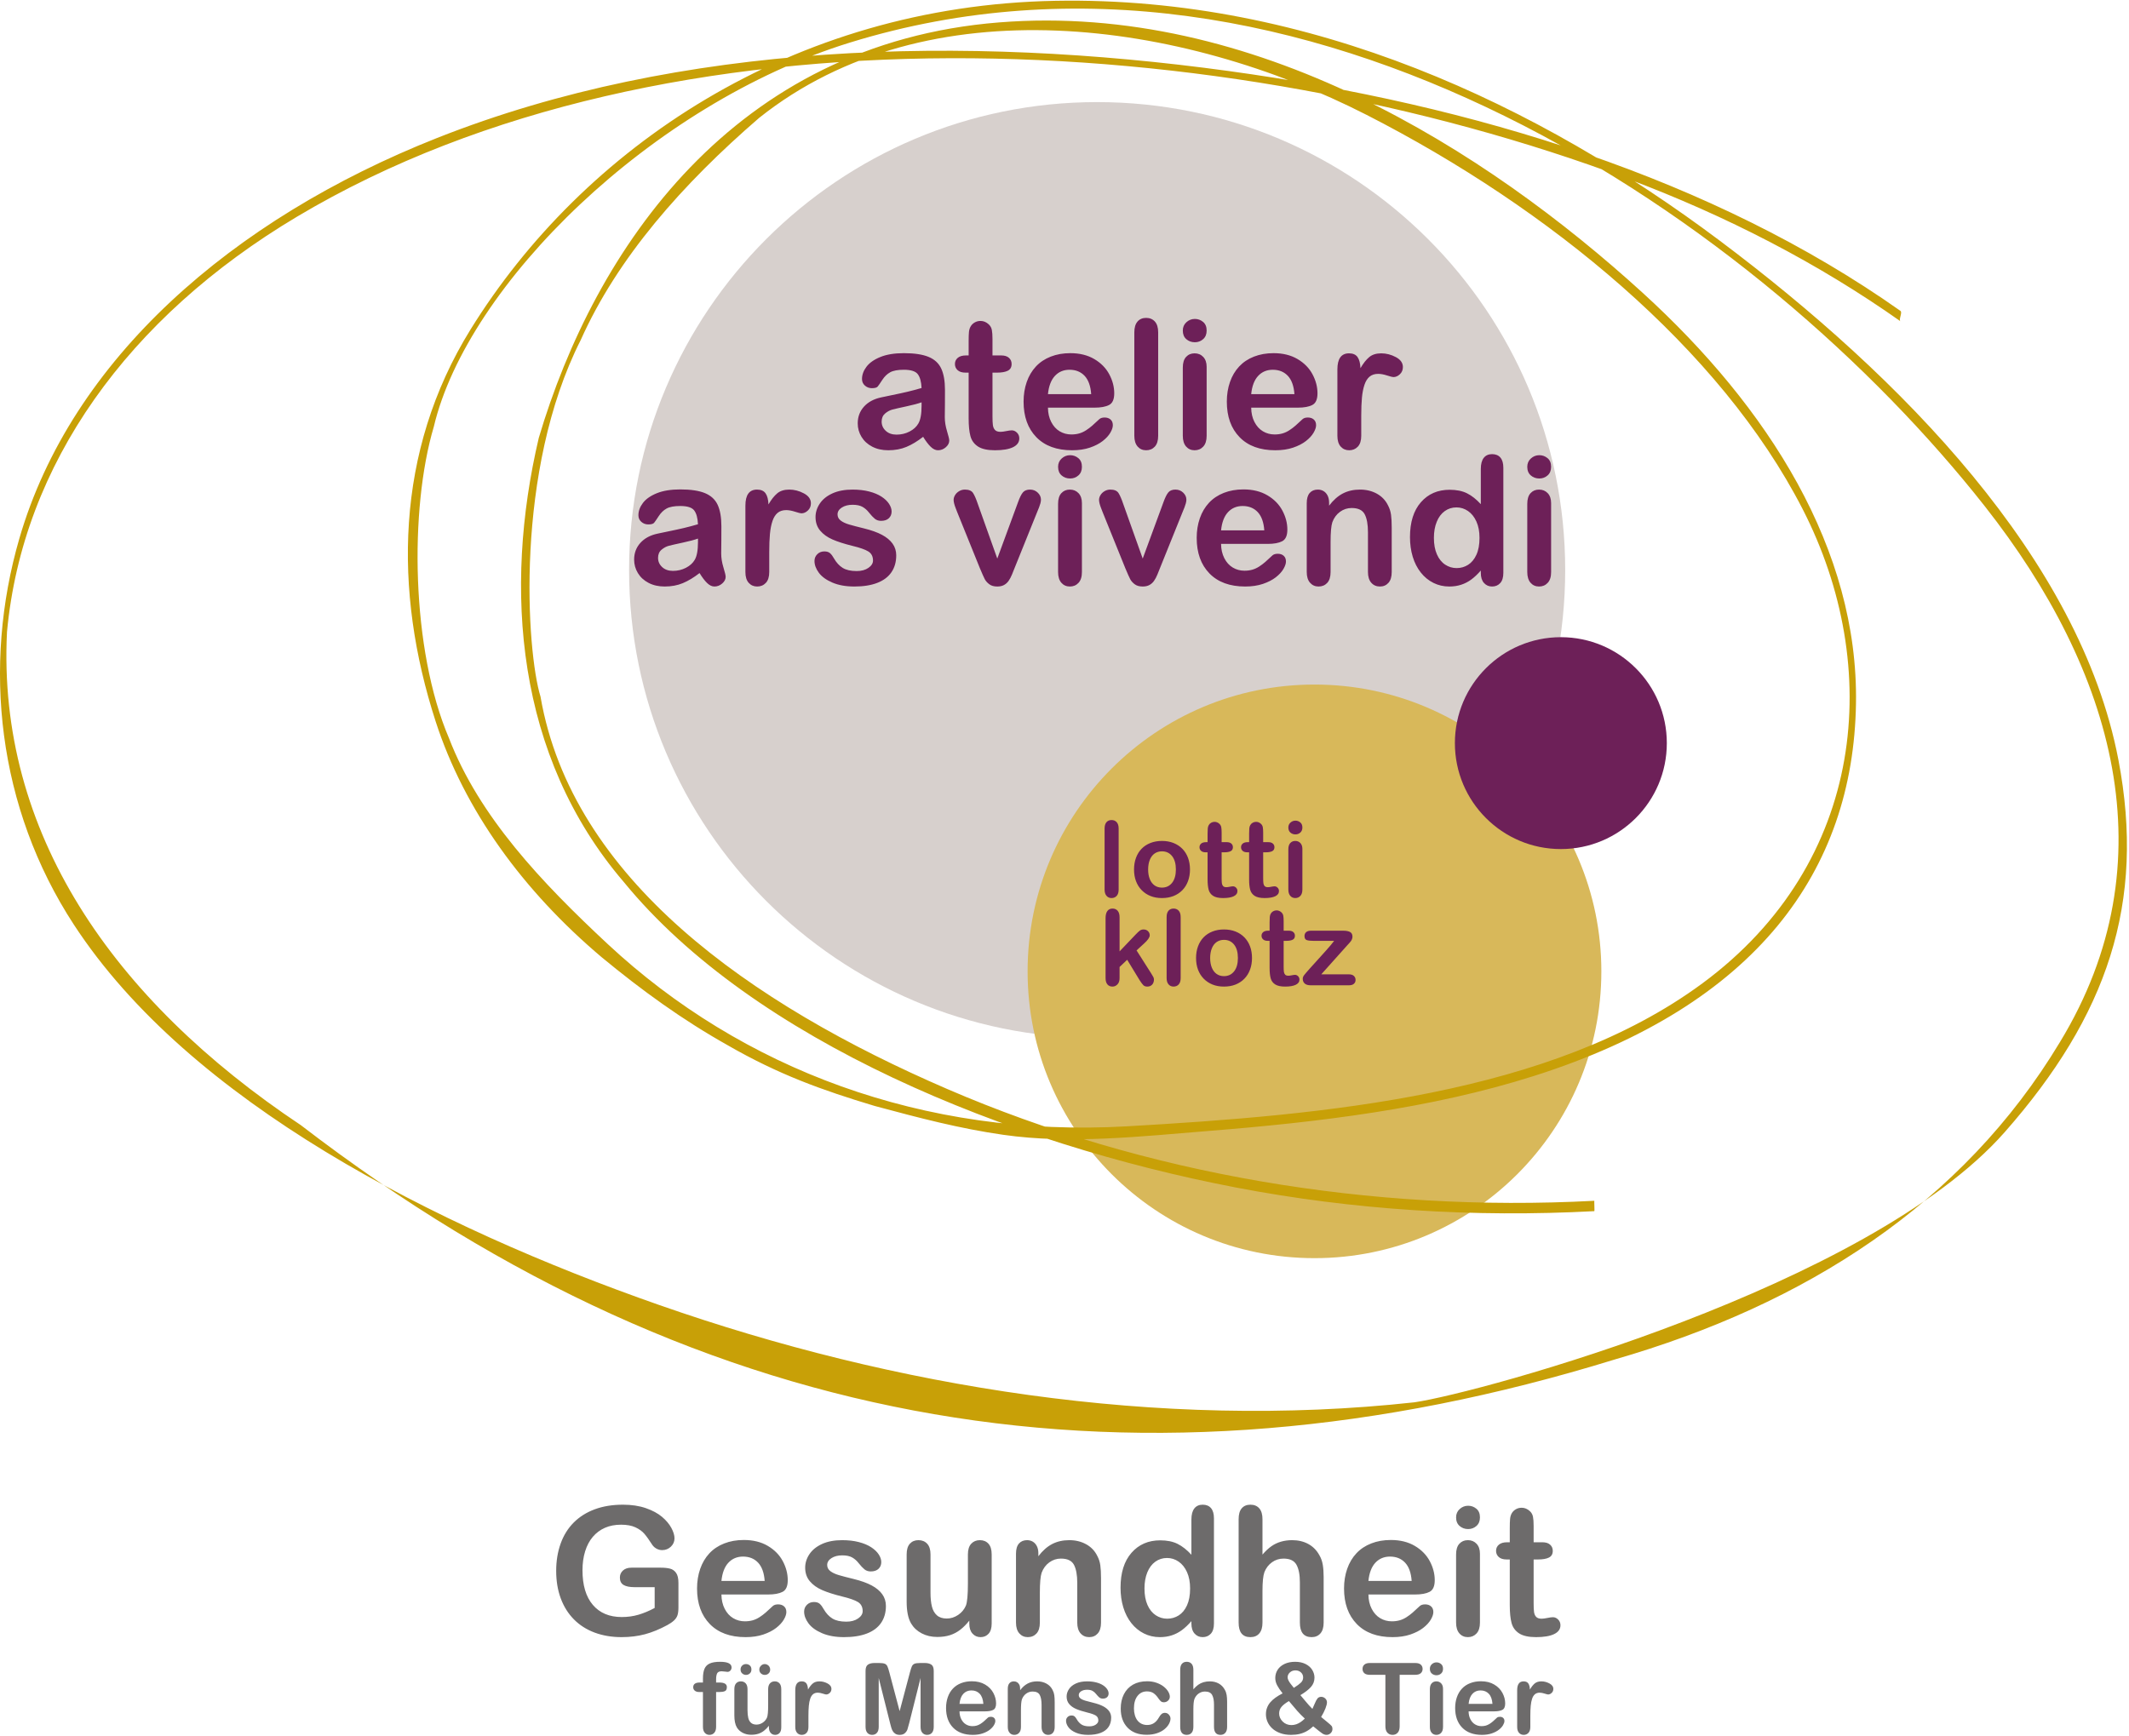
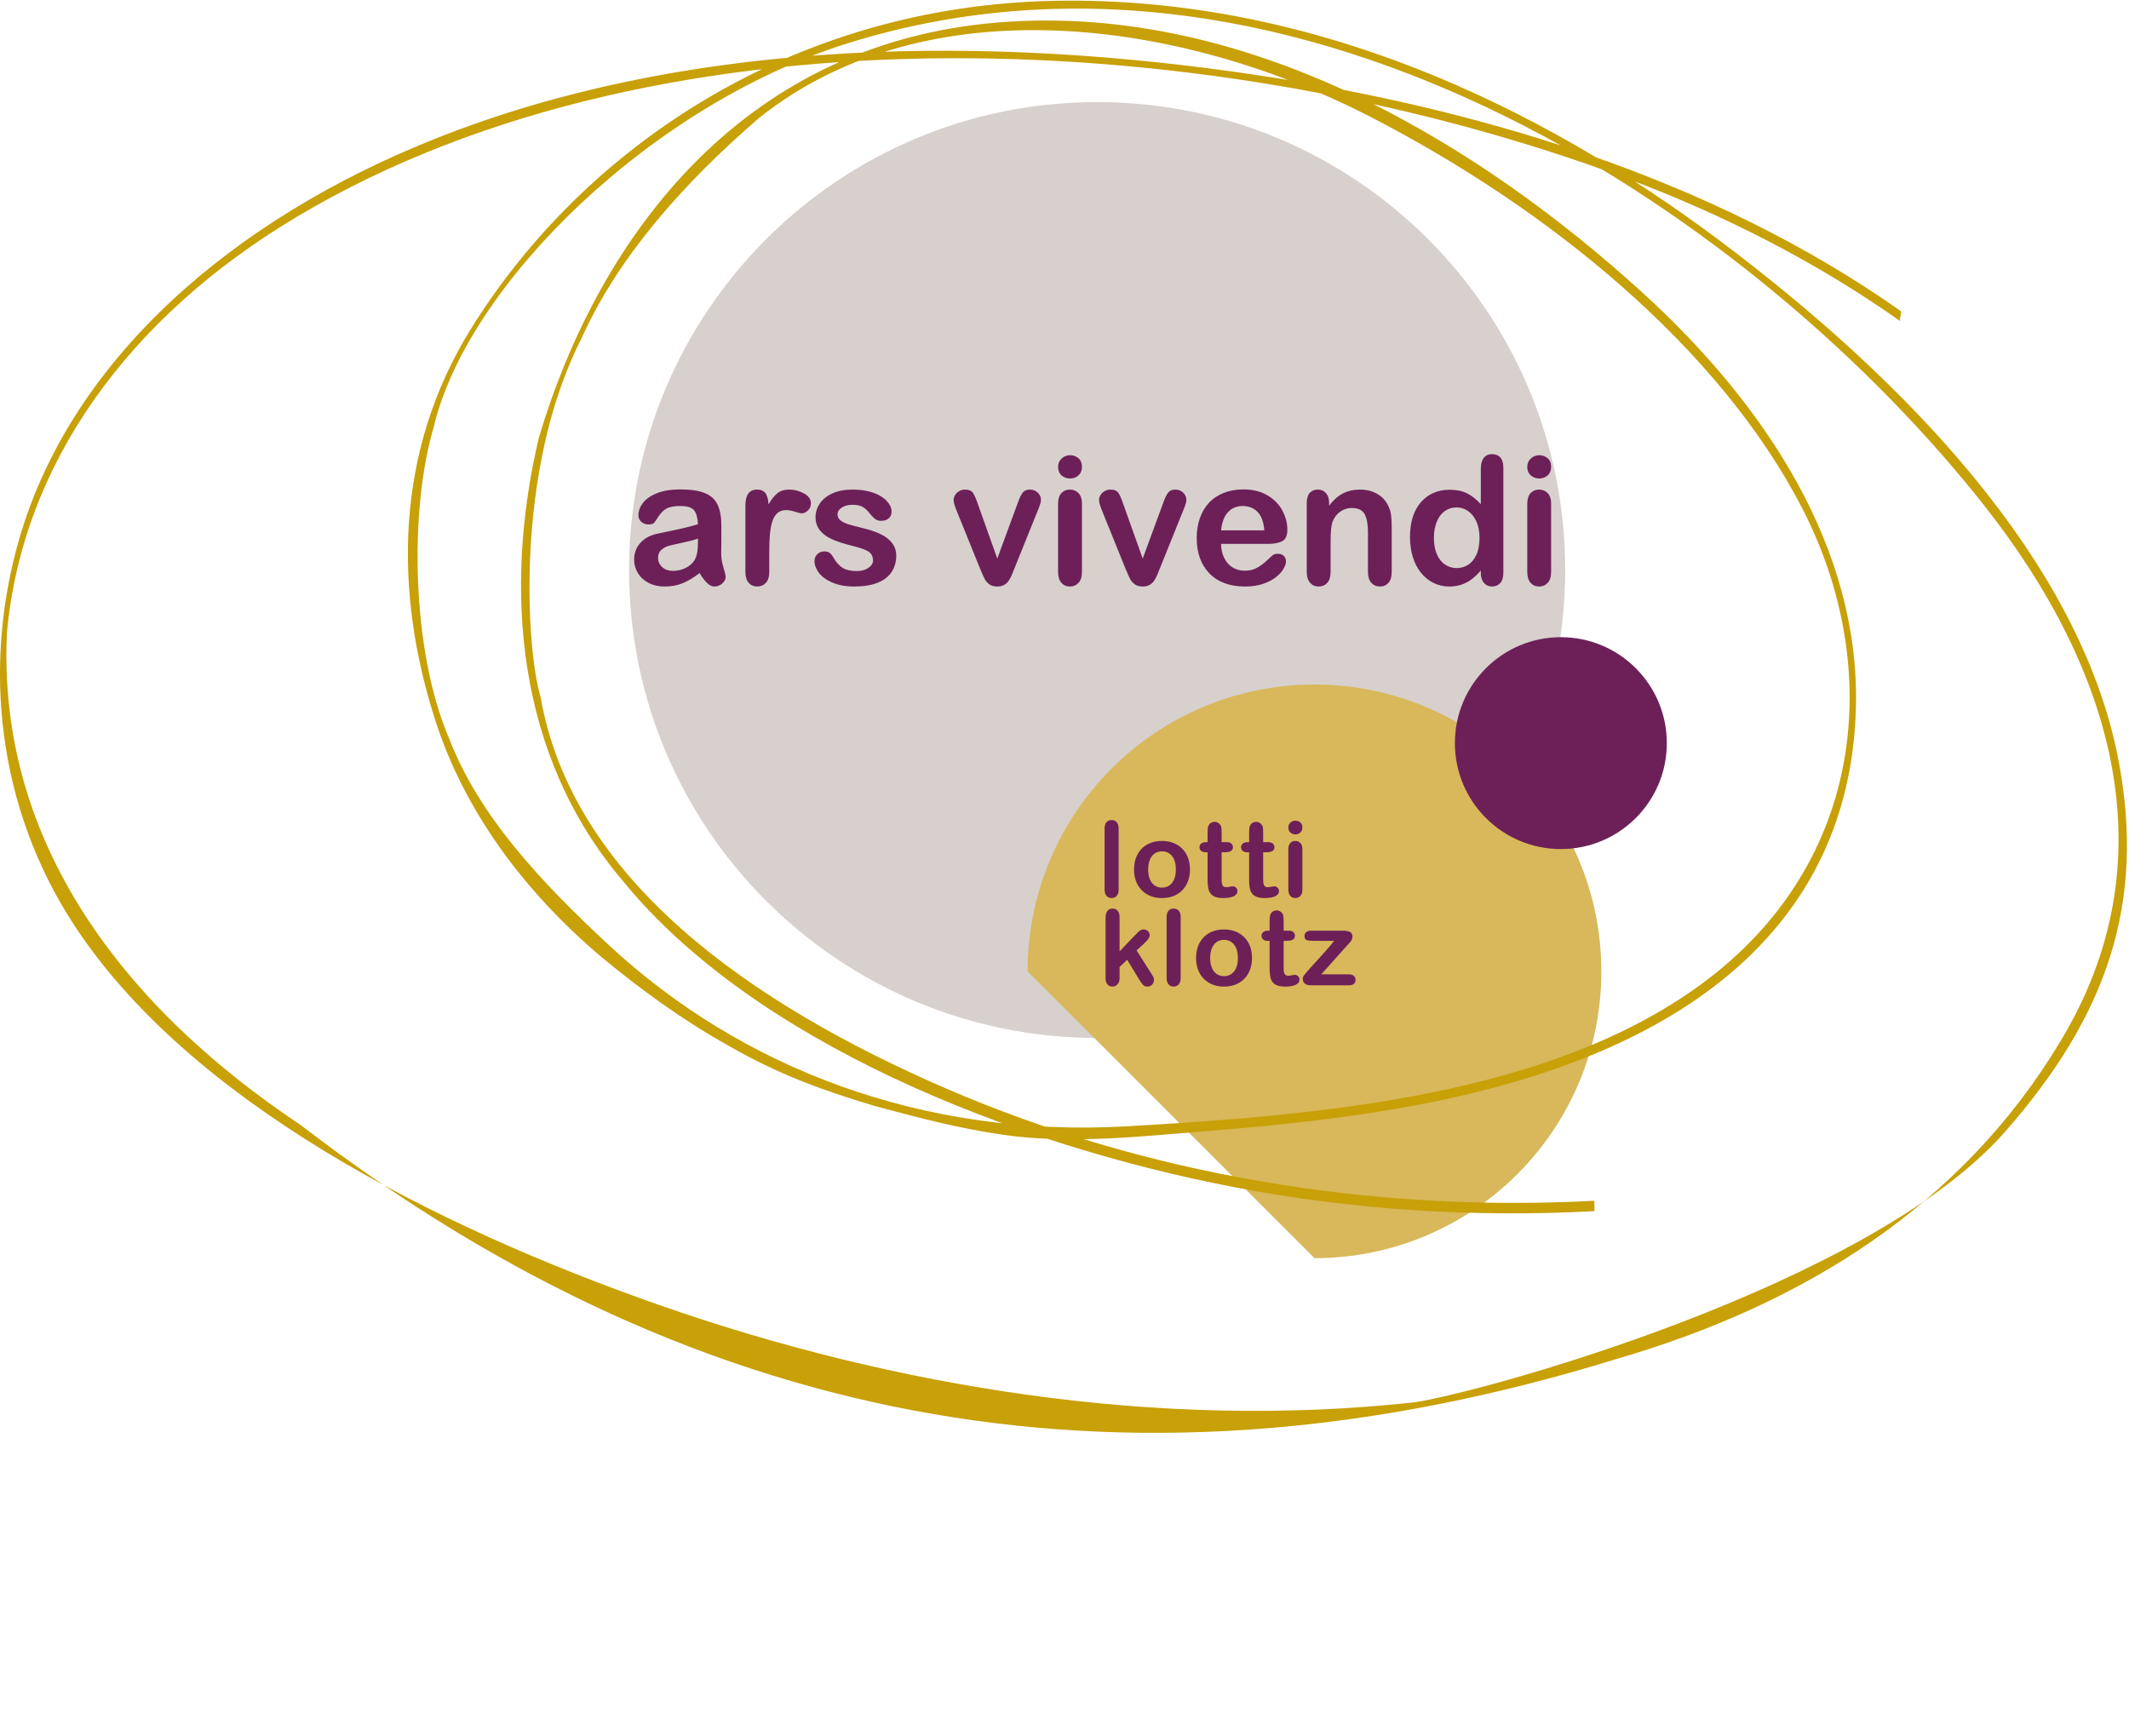
<svg xmlns="http://www.w3.org/2000/svg" width="100%" height="100%" viewBox="0 0 2467 2012" version="1.1" xml:space="preserve" style="fill-rule:evenodd;clip-rule:evenodd;stroke-linejoin:round;stroke-miterlimit:1.414;">
  <g transform="matrix(1.333,0,0,1.333,0,0)">
    <g transform="matrix(4.167,0,0,4.167,0,0)">
      <path d="M228.877,216.583C282.803,216.583 326.518,172.868 326.518,118.944C326.518,65.019 282.803,21.304 228.877,21.304C174.952,21.304 131.237,65.019 131.237,118.944C131.237,172.868 174.952,216.583 228.877,216.583Z" style="fill:rgb(215,208,205);fill-rule:nonzero;" />
-       <path d="M274.216,262.529C307.268,262.529 334.062,235.736 334.062,202.684C334.062,169.633 307.268,142.84 274.216,142.84C241.165,142.84 214.371,169.633 214.371,202.684C214.371,235.736 241.165,262.529 274.216,262.529Z" style="fill:rgb(216,184,90);fill-rule:nonzero;" />
+       <path d="M274.216,262.529C307.268,262.529 334.062,235.736 334.062,202.684C334.062,169.633 307.268,142.84 274.216,142.84C241.165,142.84 214.371,169.633 214.371,202.684Z" style="fill:rgb(216,184,90);fill-rule:nonzero;" />
      <path d="M238.517,205.572C238.71,205.766 238.986,205.862 239.344,205.862C239.759,205.862 240.094,205.729 240.348,205.46C240.602,205.192 240.729,204.824 240.729,204.359C240.729,204.194 240.681,204.021 240.584,203.839C240.487,203.655 240.328,203.39 240.106,203.038L237.1,198.314L238.657,196.886C239.451,196.17 239.849,195.597 239.849,195.168C239.849,194.817 239.727,194.525 239.483,194.293C239.24,194.06 238.936,193.943 238.571,193.943C238.263,193.943 238.002,194.023 237.787,194.18C237.572,194.337 237.261,194.631 236.853,195.06L233.556,198.518L233.556,191.408C233.556,190.808 233.423,190.354 233.159,190.046C232.894,189.737 232.536,189.584 232.085,189.584C231.619,189.584 231.262,189.754 231.011,190.094C230.76,190.434 230.635,190.93 230.635,191.58L230.635,204.079C230.635,204.667 230.764,205.11 231.022,205.411C231.28,205.713 231.634,205.862 232.085,205.862C232.471,205.862 232.813,205.711 233.11,205.406C233.407,205.102 233.556,204.667 233.556,204.102L233.556,201.772L235.145,200.268L237.733,204.521C238.062,205.028 238.324,205.38 238.517,205.572ZM243.772,205.4C244.041,205.709 244.39,205.862 244.819,205.862C245.256,205.862 245.612,205.714 245.888,205.417C246.163,205.119 246.301,204.675 246.301,204.079L246.301,191.366C246.301,190.772 246.165,190.326 245.893,190.029C245.621,189.733 245.263,189.584 244.819,189.584C244.375,189.584 244.023,189.733 243.762,190.034C243.5,190.336 243.37,190.779 243.37,191.366L243.37,204.079C243.37,204.652 243.504,205.093 243.772,205.4ZM260.781,197.486C260.512,196.757 260.12,196.127 259.604,195.597C259.088,195.067 258.47,194.659 257.747,194.372C257.023,194.087 256.219,193.943 255.331,193.943C254.458,193.943 253.659,194.085 252.937,194.367C252.213,194.65 251.598,195.053 251.09,195.575C250.581,196.098 250.191,196.729 249.919,197.466C249.647,198.202 249.511,199.016 249.511,199.902C249.511,200.783 249.645,201.587 249.914,202.314C250.182,203.04 250.576,203.671 251.095,204.203C251.614,204.736 252.228,205.147 252.937,205.433C253.645,205.72 254.443,205.862 255.331,205.862C256.226,205.862 257.031,205.721 257.747,205.439C258.463,205.155 259.079,204.749 259.594,204.22C260.109,203.69 260.502,203.057 260.775,202.318C261.047,201.581 261.183,200.776 261.183,199.902C261.183,199.023 261.049,198.217 260.781,197.486ZM257.452,202.679C256.926,203.349 256.219,203.683 255.331,203.683C254.744,203.683 254.234,203.53 253.801,203.227C253.368,202.923 253.035,202.483 252.802,201.91C252.57,201.339 252.453,200.669 252.453,199.902C252.453,199.13 252.571,198.453 252.808,197.873C253.044,197.294 253.38,196.856 253.817,196.558C254.254,196.261 254.758,196.112 255.331,196.112C256.219,196.112 256.926,196.445 257.452,197.11C257.978,197.776 258.241,198.707 258.241,199.902C258.241,201.084 257.978,202.01 257.452,202.679ZM263.518,194.496C263.285,194.693 263.169,194.945 263.169,195.254C263.169,195.562 263.28,195.816 263.502,196.016C263.724,196.217 264.046,196.317 264.468,196.317L264.854,196.317L264.854,201.943C264.854,202.853 264.928,203.578 265.075,204.122C265.222,204.667 265.531,205.093 266.004,205.4C266.476,205.709 267.171,205.862 268.087,205.862C269.053,205.862 269.794,205.737 270.31,205.486C270.825,205.236 271.083,204.874 271.083,204.402C271.083,204.122 270.988,203.889 270.798,203.698C270.609,203.51 270.396,203.414 270.16,203.414C269.995,203.414 269.766,203.444 269.472,203.506C269.179,203.567 268.946,203.597 268.773,203.597C268.459,203.597 268.231,203.52 268.092,203.365C267.953,203.212 267.867,203.012 267.835,202.765C267.802,202.518 267.786,202.165 267.786,201.706L267.786,196.317L268.334,196.317C268.914,196.317 269.36,196.237 269.671,196.08C269.981,195.923 270.138,195.648 270.138,195.254C270.138,194.945 270.029,194.693 269.811,194.496C269.592,194.3 269.275,194.2 268.86,194.2L267.786,194.2L267.786,192.203C267.786,191.71 267.76,191.328 267.706,191.061C267.652,190.792 267.525,190.565 267.325,190.379C267.023,190.099 266.687,189.96 266.314,189.96C266.05,189.96 265.811,190.023 265.596,190.148C265.381,190.273 265.216,190.436 265.102,190.636C264.987,190.829 264.917,191.061 264.892,191.328C264.867,191.597 264.854,191.968 264.854,192.44L264.854,194.2L264.533,194.2C264.089,194.2 263.751,194.3 263.518,194.496ZM281.509,196.752C281.645,196.598 281.752,196.467 281.831,196.359C281.91,196.252 281.98,196.114 282.046,195.945C282.11,195.777 282.142,195.614 282.142,195.457C282.142,194.984 281.976,194.657 281.643,194.475C281.31,194.293 280.832,194.2 280.209,194.2L273.477,194.2C273.047,194.2 272.716,194.302 272.482,194.502C272.251,194.702 272.134,194.971 272.134,195.307C272.134,195.766 272.288,196.048 272.596,196.155C272.904,196.263 273.359,196.317 273.96,196.317L278.32,196.317C278.141,196.567 277.902,196.867 277.605,197.219C277.308,197.569 276.934,197.996 276.482,198.502C276.032,199.007 275.544,199.549 275.018,200.129C274.491,200.709 273.906,201.357 273.262,202.071C272.653,202.753 272.253,203.22 272.059,203.474C271.866,203.728 271.769,203.98 271.769,204.231C271.769,204.652 271.907,204.985 272.183,205.229C272.458,205.473 272.875,205.594 273.434,205.594L281.38,205.594C281.852,205.594 282.205,205.49 282.438,205.282C282.67,205.075 282.787,204.807 282.787,204.478C282.787,204.134 282.668,203.853 282.432,203.635C282.196,203.415 281.845,203.307 281.38,203.307L275.635,203.307L281.004,197.305C281.204,197.09 281.373,196.905 281.509,196.752Z" style="fill:rgb(109,32,88);fill-rule:nonzero;" />
      <path d="M230.834,186.928C231.102,187.235 231.451,187.39 231.881,187.39C232.318,187.39 232.674,187.241 232.949,186.943C233.225,186.647 233.363,186.201 233.363,185.607L233.363,172.893C233.363,172.299 233.227,171.854 232.955,171.556C232.683,171.259 232.325,171.111 231.881,171.111C231.437,171.111 231.084,171.261 230.823,171.562C230.562,171.862 230.431,172.306 230.431,172.893L230.431,185.607C230.431,186.18 230.566,186.62 230.834,186.928ZM247.842,179.014C247.574,178.284 247.182,177.654 246.666,177.124C246.151,176.594 245.532,176.186 244.809,175.9C244.086,175.614 243.28,175.47 242.393,175.47C241.519,175.47 240.721,175.612 239.998,175.895C239.275,176.178 238.659,176.58 238.151,177.103C237.643,177.625 237.253,178.255 236.981,178.993C236.709,179.73 236.573,180.543 236.573,181.43C236.573,182.311 236.707,183.114 236.975,183.841C237.244,184.567 237.637,185.197 238.156,185.731C238.675,186.264 239.289,186.674 239.998,186.96C240.707,187.246 241.505,187.39 242.393,187.39C243.287,187.39 244.093,187.248 244.809,186.966C245.524,186.683 246.14,186.276 246.656,185.747C247.171,185.217 247.565,184.584 247.837,183.846C248.109,183.108 248.245,182.304 248.245,181.43C248.245,180.55 248.111,179.744 247.842,179.014ZM244.513,184.206C243.987,184.875 243.28,185.21 242.393,185.21C241.806,185.21 241.296,185.058 240.862,184.754C240.429,184.449 240.096,184.011 239.864,183.438C239.631,182.865 239.515,182.196 239.515,181.43C239.515,180.657 239.633,179.98 239.869,179.401C240.105,178.821 240.442,178.382 240.879,178.085C241.315,177.788 241.82,177.64 242.393,177.64C243.28,177.64 243.987,177.972 244.513,178.638C245.04,179.304 245.303,180.235 245.303,181.43C245.303,182.61 245.04,183.537 244.513,184.206ZM250.58,176.023C250.347,176.22 250.231,176.473 250.231,176.781C250.231,177.088 250.342,177.343 250.563,177.543C250.785,177.743 251.107,177.844 251.53,177.844L251.916,177.844L251.916,183.47C251.916,184.38 251.99,185.106 252.137,185.65C252.283,186.193 252.593,186.62 253.065,186.928C253.538,187.235 254.231,187.39 255.148,187.39C256.114,187.39 256.855,187.264 257.371,187.014C257.887,186.763 258.144,186.401 258.144,185.929C258.144,185.65 258.049,185.416 257.859,185.226C257.67,185.036 257.457,184.941 257.221,184.941C257.056,184.941 256.827,184.972 256.534,185.033C256.239,185.094 256.008,185.124 255.836,185.124C255.52,185.124 255.294,185.047 255.153,184.893C255.014,184.739 254.928,184.539 254.895,184.292C254.864,184.045 254.848,183.692 254.848,183.233L254.848,177.844L255.395,177.844C255.975,177.844 256.42,177.765 256.73,177.607C257.044,177.45 257.2,177.174 257.2,176.781C257.2,176.473 257.09,176.22 256.872,176.023C256.653,175.827 256.337,175.728 255.922,175.728L254.848,175.728L254.848,173.731C254.848,173.237 254.82,172.856 254.767,172.587C254.714,172.319 254.587,172.092 254.386,171.905C254.086,171.626 253.749,171.487 253.377,171.487C253.112,171.487 252.872,171.549 252.657,171.675C252.443,171.8 252.278,171.963 252.163,172.163C252.049,172.356 251.979,172.587 251.954,172.856C251.929,173.124 251.916,173.495 251.916,173.967L251.916,175.728L251.594,175.728C251.15,175.728 250.812,175.827 250.58,176.023ZM259.243,176.023C259.012,176.22 258.894,176.473 258.894,176.781C258.894,177.088 259.006,177.343 259.228,177.543C259.45,177.743 259.771,177.844 260.194,177.844L260.581,177.844L260.581,183.47C260.581,184.38 260.653,185.106 260.801,185.65C260.948,186.193 261.258,186.62 261.729,186.928C262.203,187.235 262.896,187.39 263.813,187.39C264.779,187.39 265.521,187.264 266.036,187.014C266.552,186.763 266.809,186.401 266.809,185.929C266.809,185.65 266.714,185.416 266.524,185.226C266.335,185.036 266.122,184.941 265.886,184.941C265.721,184.941 265.492,184.972 265.199,185.033C264.904,185.094 264.672,185.124 264.501,185.124C264.186,185.124 263.958,185.047 263.818,184.893C263.679,184.739 263.593,184.539 263.561,184.292C263.528,184.045 263.513,183.692 263.513,183.233L263.513,177.844L264.06,177.844C264.64,177.844 265.086,177.765 265.396,177.607C265.709,177.45 265.864,177.174 265.864,176.781C265.864,176.473 265.755,176.22 265.537,176.023C265.317,175.827 265.002,175.728 264.587,175.728L263.513,175.728L263.513,173.731C263.513,173.237 263.485,172.856 263.432,172.587C263.378,172.319 263.251,172.092 263.051,171.905C262.75,171.626 262.414,171.487 262.042,171.487C261.776,171.487 261.536,171.549 261.321,171.675C261.105,171.8 260.941,171.963 260.828,172.163C260.713,172.356 260.644,172.587 260.618,172.856C260.594,173.124 260.581,173.495 260.581,173.967L260.581,175.728L260.259,175.728C259.814,175.728 259.476,175.827 259.243,176.023ZM271.274,175.911C270.996,175.617 270.642,175.47 270.212,175.47C269.783,175.47 269.434,175.617 269.165,175.911C268.896,176.204 268.763,176.641 268.763,177.221L268.763,185.607C268.763,186.18 268.896,186.62 269.165,186.928C269.434,187.235 269.783,187.39 270.212,187.39C270.642,187.39 270.996,187.239 271.274,186.939C271.555,186.638 271.693,186.193 271.693,185.607L271.693,177.135C271.693,176.612 271.555,176.204 271.274,175.911ZM271.265,173.726C271.551,173.472 271.693,173.119 271.693,172.668C271.693,172.203 271.547,171.848 271.254,171.605C270.96,171.362 270.624,171.24 270.245,171.24C269.851,171.24 269.505,171.374 269.208,171.642C268.911,171.911 268.763,172.253 268.763,172.668C268.763,173.126 268.908,173.48 269.198,173.731C269.488,173.982 269.837,174.107 270.245,174.107C270.638,174.107 270.978,173.98 271.265,173.726Z" style="fill:rgb(109,32,88);fill-rule:nonzero;" />
      <path d="M147.52,121.663C148.017,122.143 148.521,122.383 149.031,122.383C149.639,122.383 150.182,122.173 150.662,121.754C151.142,121.335 151.382,120.87 151.382,120.36C151.382,120.069 151.228,119.416 150.917,118.402C150.607,117.387 150.452,116.413 150.452,115.477C150.464,114.481 150.474,113.576 150.48,112.762C150.486,111.949 150.489,110.959 150.489,109.792C150.489,107.946 150.231,106.464 149.715,105.347C149.198,104.229 148.314,103.412 147.063,102.896C145.812,102.38 144.094,102.122 141.907,102.122C139.951,102.122 138.318,102.389 137.006,102.923C135.694,103.458 134.729,104.138 134.109,104.964C133.489,105.79 133.18,106.64 133.18,107.515C133.18,108.074 133.383,108.532 133.791,108.891C134.197,109.249 134.68,109.428 135.238,109.428C135.858,109.428 136.262,109.316 136.45,109.091C136.638,108.866 136.96,108.402 137.416,107.697C137.871,106.993 138.418,106.464 139.056,106.112C139.693,105.76 140.645,105.584 141.907,105.584C143.377,105.584 144.346,105.89 144.813,106.504C145.281,107.117 145.545,108.08 145.606,109.392C144.562,109.695 143.593,109.954 142.7,110.166C141.807,110.379 140.735,110.612 139.484,110.867C138.233,111.123 137.449,111.287 137.133,111.359C135.627,111.687 134.443,112.331 133.58,113.291C132.718,114.25 132.287,115.411 132.287,116.771C132.287,117.779 132.548,118.714 133.07,119.577C133.592,120.439 134.337,121.123 135.302,121.627C136.268,122.13 137.388,122.383 138.664,122.383C140.062,122.383 141.321,122.149 142.445,121.681C143.568,121.214 144.731,120.512 145.934,119.577C146.492,120.488 147.021,121.183 147.52,121.663ZM145.606,113.09C145.606,114.815 145.381,116.054 144.932,116.807C144.543,117.488 143.932,118.043 143.101,118.474C142.268,118.906 141.361,119.121 140.377,119.121C139.453,119.121 138.706,118.857 138.136,118.329C137.564,117.8 137.279,117.16 137.279,116.406C137.279,115.678 137.522,115.11 138.008,114.703C138.494,114.296 139.004,114.023 139.539,113.883C140.073,113.743 141.035,113.525 142.426,113.227C143.817,112.929 144.877,112.647 145.606,112.38L145.606,113.09ZM160.619,111.405C160.717,110.366 160.893,109.471 161.148,108.717C161.403,107.964 161.761,107.396 162.223,107.014C162.684,106.631 163.28,106.44 164.008,106.44C164.543,106.44 165.159,106.552 165.858,106.777C166.556,107.002 166.997,107.114 167.179,107.114C167.664,107.114 168.117,106.917 168.536,106.522C168.955,106.127 169.166,105.626 169.166,105.019C169.166,104.156 168.673,103.464 167.689,102.942C166.705,102.419 165.691,102.158 164.646,102.158C163.601,102.158 162.766,102.419 162.141,102.942C161.515,103.464 160.905,104.235 160.311,105.256C160.273,104.235 160.073,103.464 159.708,102.942C159.344,102.419 158.749,102.158 157.923,102.158C156.307,102.158 155.5,103.276 155.5,105.511L155.5,119.358C155.5,120.354 155.73,121.107 156.192,121.617C156.653,122.128 157.242,122.383 157.959,122.383C158.688,122.383 159.289,122.13 159.763,121.627C160.237,121.123 160.474,120.367 160.474,119.358L160.474,115.204C160.474,113.71 160.522,112.444 160.619,111.405ZM186.21,113.446C185.706,112.735 184.965,112.119 183.987,111.596C183.009,111.074 181.749,110.625 180.206,110.248C178.906,109.932 177.886,109.665 177.145,109.446C176.404,109.228 175.815,108.951 175.378,108.617C174.941,108.283 174.722,107.855 174.722,107.333C174.722,106.762 175.02,106.285 175.615,105.902C176.21,105.52 176.958,105.328 177.856,105.328C178.73,105.328 179.423,105.474 179.933,105.766C180.443,106.057 180.886,106.446 181.263,106.932C181.725,107.515 182.135,107.952 182.493,108.244C182.851,108.535 183.286,108.681 183.796,108.681C184.5,108.681 185.044,108.499 185.426,108.134C185.809,107.77 186,107.303 186,106.731C186,106.209 185.821,105.675 185.463,105.128C185.104,104.581 184.583,104.083 183.896,103.634C183.21,103.185 182.354,102.826 181.327,102.559C180.3,102.292 179.143,102.158 177.856,102.158C176.216,102.158 174.816,102.422 173.656,102.951C172.496,103.479 171.618,104.187 171.023,105.073C170.428,105.96 170.13,106.902 170.13,107.898C170.13,109.015 170.452,109.956 171.096,110.722C171.74,111.487 172.599,112.104 173.674,112.571C174.749,113.039 176.143,113.485 177.856,113.91C179.374,114.275 180.464,114.657 181.126,115.058C181.788,115.459 182.119,116.097 182.119,116.971C182.119,117.542 181.801,118.049 181.163,118.493C180.525,118.936 179.708,119.158 178.712,119.158C177.485,119.158 176.517,118.939 175.806,118.502C175.096,118.064 174.485,117.403 173.975,116.516C173.72,116.054 173.453,115.696 173.173,115.441C172.895,115.186 172.493,115.058 171.971,115.058C171.375,115.058 170.883,115.253 170.495,115.641C170.106,116.03 169.912,116.498 169.912,117.044C169.912,117.87 170.215,118.693 170.823,119.513C171.43,120.333 172.372,121.016 173.647,121.563C174.922,122.109 176.453,122.383 178.239,122.383C180.109,122.383 181.697,122.13 183.003,121.627C184.309,121.123 185.296,120.382 185.964,119.404C186.632,118.426 186.966,117.251 186.966,115.878C186.966,114.967 186.714,114.156 186.21,113.446ZM202.991,102.869C202.681,102.395 202.113,102.158 201.287,102.158C200.862,102.158 200.467,102.265 200.104,102.477C199.739,102.69 199.453,102.963 199.247,103.297C199.041,103.631 198.937,103.968 198.937,104.308C198.937,104.527 198.976,104.788 199.055,105.092C199.134,105.395 199.231,105.693 199.347,105.984C199.462,106.276 199.575,106.567 199.684,106.859L204.421,118.575C204.895,119.704 205.232,120.46 205.432,120.843C205.633,121.226 205.943,121.578 206.362,121.9C206.781,122.222 207.342,122.383 208.047,122.383C208.594,122.383 209.058,122.279 209.441,122.073C209.823,121.867 210.145,121.578 210.407,121.207C210.668,120.837 210.904,120.391 211.117,119.868C211.33,119.346 211.503,118.915 211.636,118.575L216.41,106.731C216.544,106.403 216.662,106.112 216.765,105.857C216.868,105.602 216.96,105.328 217.039,105.037C217.118,104.745 217.157,104.49 217.157,104.272C217.157,103.713 216.936,103.221 216.492,102.796C216.049,102.371 215.511,102.158 214.88,102.158C214.211,102.158 213.714,102.356 213.386,102.75C213.058,103.145 212.723,103.816 212.383,104.764L208.047,116.552L204.02,105.256C203.645,104.138 203.301,103.342 202.991,102.869ZM224.992,102.905C224.518,102.407 223.917,102.158 223.188,102.158C222.459,102.158 221.867,102.407 221.412,102.905C220.956,103.403 220.729,104.144 220.729,105.128L220.729,119.358C220.729,120.33 220.956,121.077 221.412,121.599C221.867,122.121 222.459,122.383 223.188,122.383C223.917,122.383 224.518,122.128 224.992,121.617C225.466,121.107 225.702,120.354 225.702,119.358L225.702,104.982C225.702,104.096 225.466,103.403 224.992,102.905ZM224.974,99.197C225.459,98.766 225.702,98.169 225.702,97.403C225.702,96.613 225.453,96.012 224.955,95.599C224.458,95.187 223.886,94.98 223.243,94.98C222.575,94.98 221.988,95.208 221.484,95.663C220.98,96.118 220.729,96.698 220.729,97.403C220.729,98.18 220.974,98.781 221.466,99.206C221.958,99.632 222.55,99.844 223.243,99.844C223.911,99.844 224.488,99.629 224.974,99.197ZM233.328,102.869C233.018,102.395 232.45,102.158 231.624,102.158C231.199,102.158 230.804,102.265 230.44,102.477C230.075,102.69 229.791,102.963 229.583,103.297C229.377,103.631 229.274,103.968 229.274,104.308C229.274,104.527 229.313,104.788 229.392,105.092C229.471,105.395 229.568,105.693 229.684,105.984C229.799,106.276 229.911,106.567 230.021,106.859L234.758,118.575C235.232,119.704 235.569,120.46 235.77,120.843C235.97,121.226 236.279,121.578 236.698,121.9C237.118,122.222 237.679,122.383 238.384,122.383C238.93,122.383 239.395,122.279 239.778,122.073C240.16,121.867 240.482,121.578 240.743,121.207C241.004,120.837 241.241,120.391 241.454,119.868C241.666,119.346 241.839,118.915 241.973,118.575L246.747,106.731C246.881,106.403 246.999,106.112 247.103,105.857C247.205,105.602 247.296,105.328 247.376,105.037C247.454,104.745 247.494,104.49 247.494,104.272C247.494,103.713 247.272,103.221 246.829,102.796C246.385,102.371 245.848,102.158 245.216,102.158C244.548,102.158 244.05,102.356 243.722,102.75C243.395,103.145 243.061,103.816 242.72,104.764L238.384,116.552L234.357,105.256C233.981,104.138 233.637,103.342 233.328,102.869ZM267.482,112.935C268.198,112.565 268.558,111.754 268.558,110.503C268.558,109.155 268.211,107.831 267.519,106.531C266.826,105.231 265.784,104.171 264.394,103.352C263.002,102.532 261.334,102.122 259.393,102.122C257.898,102.122 256.536,102.362 255.312,102.841C254.084,103.321 253.051,104.011 252.213,104.909C251.375,105.808 250.737,106.886 250.3,108.143C249.863,109.401 249.645,110.764 249.645,112.234C249.645,115.356 250.531,117.828 252.304,119.65C254.078,121.472 256.562,122.383 259.756,122.383C261.153,122.383 262.39,122.2 263.464,121.836C264.539,121.472 265.433,121.013 266.144,120.46C266.854,119.908 267.385,119.331 267.737,118.73C268.089,118.128 268.266,117.603 268.266,117.153C268.266,116.643 268.107,116.249 267.791,115.969C267.476,115.69 267.063,115.55 266.554,115.55C266.079,115.55 265.714,115.659 265.459,115.878C264.84,116.461 264.336,116.923 263.947,117.263C263.559,117.603 263.133,117.922 262.672,118.219C262.21,118.517 261.733,118.736 261.241,118.875C260.749,119.015 260.206,119.085 259.611,119.085C258.725,119.085 257.913,118.866 257.178,118.429C256.443,117.992 255.854,117.342 255.411,116.479C254.968,115.617 254.739,114.621 254.729,113.491L264.457,113.491C265.757,113.491 266.766,113.306 267.482,112.935ZM256.177,106.868C256.971,106.012 257.989,105.584 259.229,105.584C260.528,105.584 261.575,106.006 262.371,106.85C263.166,107.694 263.625,108.967 263.747,110.667L254.729,110.667C254.897,108.991 255.38,107.724 256.177,106.868ZM276.947,103.397C276.735,102.984 276.452,102.675 276.101,102.468C275.748,102.261 275.354,102.158 274.916,102.158C274.199,102.158 273.635,102.392 273.222,102.86C272.809,103.327 272.603,104.035 272.603,104.982L272.603,119.358C272.603,120.33 272.832,121.077 273.294,121.599C273.756,122.121 274.346,122.383 275.062,122.383C275.803,122.383 276.407,122.13 276.874,121.627C277.342,121.123 277.576,120.367 277.576,119.358L277.576,113.127C277.576,111.098 277.697,109.714 277.94,108.973C278.28,108.05 278.815,107.324 279.544,106.795C280.272,106.267 281.08,106.003 281.967,106.003C283.327,106.003 284.235,106.437 284.691,107.305C285.146,108.174 285.374,109.428 285.374,111.068L285.374,119.358C285.374,120.33 285.605,121.077 286.067,121.599C286.528,122.121 287.129,122.383 287.87,122.383C288.6,122.383 289.191,122.128 289.647,121.617C290.103,121.107 290.33,120.354 290.33,119.358L290.33,110.102C290.33,109.009 290.281,108.11 290.185,107.406C290.087,106.701 289.875,106.045 289.547,105.438C289.036,104.393 288.266,103.586 287.233,103.014C286.2,102.444 285.028,102.158 283.717,102.158C282.368,102.158 281.174,102.429 280.137,102.969C279.098,103.51 278.142,104.357 277.267,105.511L277.267,104.909C277.267,104.314 277.16,103.81 276.947,103.397ZM309.58,121.645C310.023,122.137 310.585,122.383 311.266,122.383C311.958,122.383 312.522,122.146 312.96,121.672C313.397,121.198 313.616,120.488 313.616,119.54L313.616,97.604C313.616,96.669 313.412,95.961 313.005,95.481C312.599,95.002 312.019,94.761 311.266,94.761C310.513,94.761 309.933,95.023 309.525,95.544C309.118,96.067 308.915,96.838 308.915,97.858L308.915,105.201C307.979,104.181 307.021,103.424 306.036,102.932C305.053,102.441 303.844,102.195 302.41,102.195C299.933,102.195 297.935,103.063 296.416,104.8C294.897,106.537 294.139,108.961 294.139,112.07C294.139,113.54 294.329,114.906 294.712,116.17C295.096,117.433 295.656,118.532 296.397,119.467C297.139,120.403 298.017,121.123 299.03,121.627C300.044,122.13 301.147,122.383 302.337,122.383C303.236,122.383 304.065,122.258 304.824,122.009C305.583,121.76 306.288,121.396 306.938,120.916C307.588,120.436 308.247,119.814 308.915,119.048L308.915,119.54C308.915,120.451 309.137,121.153 309.58,121.645ZM299.724,108.872C300.117,107.907 300.673,107.166 301.391,106.649C302.106,106.133 302.92,105.875 303.831,105.875C304.706,105.875 305.511,106.127 306.246,106.631C306.98,107.135 307.563,107.864 307.995,108.818C308.427,109.771 308.643,110.91 308.643,112.234C308.643,113.643 308.427,114.818 307.995,115.76C307.563,116.701 306.986,117.399 306.265,117.855C305.541,118.31 304.742,118.538 303.868,118.538C303.005,118.538 302.21,118.298 301.481,117.819C300.752,117.339 300.179,116.625 299.76,115.678C299.34,114.73 299.13,113.582 299.13,112.234C299.13,110.959 299.328,109.838 299.724,108.872ZM322.872,102.905C322.398,102.407 321.797,102.158 321.068,102.158C320.339,102.158 319.747,102.407 319.291,102.905C318.836,103.403 318.608,104.144 318.608,105.128L318.608,119.358C318.608,120.33 318.836,121.077 319.291,121.599C319.747,122.121 320.339,122.383 321.068,122.383C321.797,122.383 322.398,122.128 322.872,121.617C323.346,121.107 323.582,120.354 323.582,119.358L323.582,104.982C323.582,104.096 323.346,103.403 322.872,102.905ZM322.854,99.197C323.339,98.766 323.582,98.169 323.582,97.403C323.582,96.613 323.333,96.012 322.835,95.599C322.337,95.187 321.767,94.98 321.122,94.98C320.454,94.98 319.868,95.208 319.364,95.663C318.86,96.118 318.608,96.698 318.608,97.403C318.608,98.18 318.854,98.781 319.347,99.206C319.838,99.632 320.431,99.844 321.122,99.844C321.79,99.844 322.367,99.629 322.854,99.197Z" style="fill:rgb(109,32,88);fill-rule:nonzero;" />
-       <path d="M194.164,93.232C194.662,93.712 195.166,93.953 195.675,93.953C196.283,93.953 196.826,93.743 197.307,93.324C197.787,92.905 198.026,92.44 198.026,91.93C198.026,91.639 197.872,90.986 197.562,89.972C197.251,88.957 197.096,87.982 197.096,87.046C197.108,86.051 197.118,85.146 197.124,84.332C197.13,83.519 197.133,82.529 197.133,81.362C197.133,79.516 196.875,78.034 196.359,76.917C195.842,75.799 194.958,74.981 193.708,74.466C192.457,73.95 190.738,73.691 188.551,73.691C186.595,73.691 184.962,73.959 183.65,74.493C182.338,75.028 181.373,75.708 180.753,76.534C180.133,77.359 179.824,78.21 179.824,79.085C179.824,79.644 180.027,80.102 180.435,80.461C180.841,80.819 181.324,80.998 181.882,80.998C182.502,80.998 182.906,80.886 183.094,80.661C183.282,80.436 183.604,79.972 184.061,79.267C184.516,78.563 185.062,78.034 185.7,77.682C186.337,77.33 187.289,77.154 188.551,77.154C190.021,77.154 190.99,77.46 191.458,78.074C191.925,78.687 192.189,79.649 192.25,80.961C191.206,81.265 190.237,81.523 189.344,81.736C188.451,81.949 187.379,82.182 186.128,82.437C184.877,82.692 184.093,82.856 183.777,82.929C182.271,83.257 181.087,83.9 180.225,84.861C179.362,85.82 178.932,86.981 178.932,88.341C178.932,89.349 179.192,90.284 179.714,91.147C180.236,92.009 180.981,92.692 181.946,93.197C182.913,93.7 184.032,93.953 185.309,93.953C186.706,93.953 187.965,93.719 189.089,93.251C190.212,92.784 191.375,92.082 192.579,91.147C193.136,92.058 193.666,92.752 194.164,93.232ZM192.25,84.66C192.25,86.385 192.025,87.624 191.576,88.377C191.187,89.058 190.576,89.613 189.746,90.044C188.913,90.476 188.005,90.69 187.021,90.69C186.097,90.69 185.351,90.427 184.78,89.898C184.208,89.37 183.923,88.73 183.923,87.976C183.923,87.248 184.166,86.68 184.652,86.273C185.138,85.866 185.648,85.593 186.184,85.453C186.717,85.313 187.679,85.095 189.07,84.796C190.461,84.499 191.521,84.217 192.25,83.95L192.25,84.66ZM199.802,74.666C199.407,75.001 199.21,75.429 199.21,75.951C199.21,76.473 199.398,76.905 199.775,77.245C200.151,77.585 200.698,77.754 201.416,77.754L202.071,77.754L202.071,87.302C202.071,88.845 202.195,90.078 202.444,91.001C202.693,91.924 203.219,92.647 204.02,93.169C204.822,93.69 206,93.953 207.555,93.953C209.195,93.953 210.452,93.74 211.327,93.315C212.201,92.89 212.638,92.275 212.638,91.475C212.638,91.001 212.478,90.603 212.156,90.281C211.834,89.96 211.472,89.797 211.071,89.797C210.792,89.797 210.403,89.85 209.905,89.953C209.407,90.057 209.013,90.107 208.721,90.107C208.187,90.107 207.801,89.978 207.564,89.716C207.327,89.455 207.182,89.115 207.127,88.696C207.072,88.276 207.045,87.679 207.045,86.9L207.045,77.754L207.975,77.754C208.958,77.754 209.714,77.621 210.242,77.354C210.771,77.086 211.035,76.619 211.035,75.951C211.035,75.429 210.851,75.001 210.479,74.666C210.109,74.333 209.571,74.165 208.867,74.165L207.045,74.165L207.045,70.775C207.045,69.938 206.999,69.291 206.908,68.836C206.817,68.379 206.602,67.995 206.261,67.679C205.751,67.205 205.18,66.968 204.549,66.968C204.1,66.968 203.692,67.075 203.329,67.287C202.963,67.5 202.685,67.775 202.49,68.116C202.295,68.444 202.177,68.836 202.134,69.291C202.092,69.747 202.071,70.376 202.071,71.177L202.071,74.165L201.524,74.165C200.771,74.165 200.197,74.333 199.802,74.666ZM231.37,84.504C232.086,84.135 232.444,83.324 232.444,82.073C232.444,80.725 232.099,79.4 231.405,78.101C230.713,76.801 229.671,75.741 228.281,74.921C226.891,74.102 225.222,73.691 223.279,73.691C221.785,73.691 220.425,73.932 219.198,74.411C217.971,74.891 216.938,75.581 216.101,76.479C215.262,77.377 214.624,78.456 214.187,79.712C213.75,80.971 213.531,82.334 213.531,83.804C213.531,86.926 214.418,89.398 216.191,91.22C217.965,93.042 220.449,93.953 223.645,93.953C225.041,93.953 226.276,93.771 227.352,93.406C228.426,93.042 229.319,92.583 230.03,92.03C230.74,91.478 231.272,90.9 231.624,90.3C231.977,89.698 232.152,89.172 232.152,88.723C232.152,88.212 231.995,87.819 231.679,87.539C231.363,87.26 230.95,87.12 230.44,87.12C229.966,87.12 229.603,87.229 229.347,87.448C228.728,88.031 228.224,88.493 227.834,88.833C227.445,89.172 227.02,89.492 226.56,89.789C226.097,90.086 225.621,90.306 225.128,90.445C224.637,90.585 224.093,90.655 223.499,90.655C222.611,90.655 221.8,90.436 221.065,89.999C220.331,89.562 219.741,88.912 219.298,88.049C218.854,87.187 218.627,86.19 218.615,85.061L228.344,85.061C229.645,85.061 230.652,84.876 231.37,84.504ZM220.063,78.438C220.859,77.582 221.876,77.154 223.115,77.154C224.416,77.154 225.462,77.576 226.258,78.419C227.054,79.264 227.512,80.537 227.634,82.237L218.615,82.237C218.785,80.561 219.269,79.294 220.063,78.438ZM237.318,93.169C237.773,93.69 238.366,93.953 239.094,93.953C239.835,93.953 240.44,93.7 240.907,93.197C241.375,92.692 241.609,91.936 241.609,90.928L241.609,69.355C241.609,68.347 241.378,67.591 240.916,67.086C240.456,66.583 239.847,66.331 239.094,66.331C238.341,66.331 237.743,66.586 237.3,67.096C236.856,67.606 236.635,68.358 236.635,69.355L236.635,90.928C236.635,91.899 236.862,92.647 237.318,93.169ZM251.01,74.475C250.538,73.977 249.936,73.728 249.208,73.728C248.479,73.728 247.886,73.977 247.43,74.475C246.976,74.973 246.748,75.713 246.748,76.698L246.748,90.928C246.748,91.899 246.976,92.647 247.43,93.169C247.886,93.69 248.479,93.953 249.208,93.953C249.936,93.953 250.538,93.698 251.01,93.187C251.484,92.677 251.721,91.924 251.721,90.928L251.721,76.552C251.721,75.666 251.484,74.973 251.01,74.475ZM250.992,70.767C251.479,70.336 251.721,69.738 251.721,68.973C251.721,68.183 251.472,67.582 250.975,67.169C250.477,66.755 249.905,66.549 249.261,66.549C248.593,66.549 248.007,66.776 247.503,67.232C246.999,67.688 246.748,68.268 246.748,68.973C246.748,69.75 246.993,70.351 247.485,70.775C247.978,71.202 248.569,71.414 249.261,71.414C249.929,71.414 250.506,71.199 250.992,70.767ZM273.769,84.504C274.484,84.135 274.844,83.324 274.844,82.073C274.844,80.725 274.496,79.4 273.805,78.101C273.112,76.801 272.07,75.741 270.68,74.921C269.288,74.102 267.621,73.691 265.679,73.691C264.185,73.691 262.823,73.932 261.597,74.411C260.368,74.891 259.338,75.581 258.499,76.479C257.661,77.377 257.023,78.456 256.586,79.712C256.148,80.971 255.931,82.334 255.931,83.804C255.931,86.926 256.816,89.398 258.591,91.22C260.364,93.042 262.848,93.953 266.042,93.953C267.439,93.953 268.676,93.771 269.75,93.406C270.825,93.042 271.719,92.583 272.43,92.03C273.14,91.478 273.67,90.9 274.023,90.3C274.375,89.698 274.552,89.172 274.552,88.723C274.552,88.212 274.394,87.819 274.077,87.539C273.762,87.26 273.35,87.12 272.839,87.12C272.365,87.12 272,87.229 271.745,87.448C271.126,88.031 270.622,88.493 270.233,88.833C269.845,89.172 269.419,89.492 268.958,89.789C268.496,90.086 268.02,90.306 267.527,90.445C267.035,90.585 266.492,90.655 265.897,90.655C265.011,90.655 264.199,90.436 263.465,89.999C262.729,89.562 262.14,88.912 261.696,88.049C261.252,87.187 261.025,86.19 261.014,85.061L270.743,85.061C272.043,85.061 273.052,84.876 273.769,84.504ZM262.463,78.438C263.258,77.582 264.275,77.154 265.515,77.154C266.814,77.154 267.861,77.576 268.657,78.419C269.452,79.264 269.911,80.537 270.033,82.237L261.014,82.237C261.183,80.561 261.665,79.294 262.463,78.438ZM284.117,82.975C284.215,81.936 284.391,81.041 284.646,80.287C284.9,79.534 285.259,78.966 285.721,78.584C286.183,78.201 286.777,78.01 287.507,78.01C288.04,78.01 288.657,78.122 289.355,78.347C290.055,78.572 290.494,78.684 290.677,78.684C291.162,78.684 291.615,78.487 292.034,78.092C292.453,77.697 292.662,77.196 292.662,76.588C292.662,75.726 292.17,75.034 291.187,74.512C290.202,73.989 289.188,73.728 288.145,73.728C287.1,73.728 286.265,73.989 285.639,74.512C285.013,75.034 284.402,75.805 283.808,76.826C283.771,75.805 283.57,75.034 283.206,74.512C282.842,73.989 282.246,73.728 281.42,73.728C279.806,73.728 278.997,74.846 278.997,77.081L278.997,90.928C278.997,91.924 279.229,92.677 279.689,93.187C280.151,93.698 280.74,93.953 281.457,93.953C282.187,93.953 282.787,93.7 283.262,93.197C283.734,92.692 283.972,91.936 283.972,90.928L283.972,86.773C283.972,85.28 284.021,84.014 284.117,82.975Z" style="fill:rgb(109,32,88);fill-rule:nonzero;" />
      <path d="M325.613,177.167C337.822,177.167 347.72,167.27 347.72,155.061C347.72,142.853 337.822,132.956 325.613,132.956C313.404,132.956 303.508,142.853 303.508,155.061C303.508,167.27 313.404,177.167 325.613,177.167Z" style="fill:rgb(109,32,88);fill-rule:nonzero;" />
      <path d="M396.46,64.873C357.379,37.282 307.56,21.856 256.325,14.82C201.2,7.249 142.019,8.664 91.198,28.783C48.33,45.753 14.875,75.033 4.04,112.356C-3.702,139.021 -0.533,168.514 15.42,192.952C39.564,229.941 90.66,255.905 137.58,272.326C186.496,289.446 241.643,298.479 295.078,292.606C308.723,290.616 389.766,268.534 418.2,236.242C439.582,211.96 447.643,188.436 441.92,158.515C433.911,116.649 396.684,78.662 358.75,50.209C321.277,22.102 273.547,-0.801 220.178,0.169C165.083,1.17 121.514,31.026 98.164,68.744C82.38,94.238 82.101,123.369 90.865,150.487C96.861,169.042 109.111,185.884 125.533,199.751C133.926,206.685 142.383,212.813 151.805,218.102C162.39,224.2 171.513,227.484 182.461,230.769C191.949,233.323 200.179,235.482 209.29,236.791C223.291,238.802 238.163,237.104 252.2,235.98C275.159,234.14 298.426,231.357 319.953,224.527C366.499,209.763 386.603,181.648 387.181,146.838C387.716,114.65 368.952,85.044 342.661,61.081C310.072,31.379 261.609,0.456 208.443,4.673C153.059,9.066 124.073,51.958 112.396,91.37C104.984,122.919 107.652,157.785 130.078,183.98C157.175,217.157 210.435,238.687 257.752,247.773C282.258,252.479 307.443,254.063 332.593,252.723C332.675,252.719 332.553,250.56 332.593,250.557C285.826,253.049 238.784,245.008 197.637,227.247C156.403,209.447 119.329,183.33 112.761,145.378C109.841,135.89 107.287,98.303 121.154,70.934C128.817,53.783 142.319,38.456 158.376,24.589C193.557,-3.435 246.572,4.274 285.126,23.988C323.233,43.472 358.877,72.746 376.057,106.242C392.889,139.061 389.344,179.939 355.151,205.18C323.544,228.513 276.343,232.654 235.079,235.019C192.599,237.452 154.688,222.979 126.838,197.044C112.952,184.111 99.958,170.388 93.658,154.014C85.756,135.525 85.392,106.185 90.5,89.034C97.506,59.403 135.973,21.635 177.315,8.881C272.198,-20.388 367.778,46.797 414.084,105.674C440.998,139.894 452.657,179.737 429.743,217.421C409.442,251.205 376.685,272.167 336.822,283.683C238.659,313.972 147.793,300.105 62.766,234.783C23.355,208.509 -0.612,173.542 1.459,131.876C4.687,96.92 26.659,66.261 61.962,45.213C139.31,-0.9 255.612,5.807 339.455,37.261C360.188,45.039 379.355,54.963 396.46,67.039C396.016,66.726 396.927,65.203 396.46,64.873Z" style="fill:rgb(200,160,7);fill-rule:nonzero;" />
-       <path d="M144.611,352.064C144.611,352.358 144.722,352.599 144.943,352.782C145.165,352.968 145.479,353.06 145.888,353.06L146.644,353.06L146.644,360.33C146.644,360.873 146.772,361.287 147.03,361.572C147.289,361.858 147.611,362 148,362C148.409,362 148.743,361.858 149.001,361.572C149.259,361.287 149.388,360.873 149.388,360.33L149.388,353.06L150.062,353.06C150.552,353.06 150.936,352.998 151.214,352.878C151.492,352.758 151.631,352.473 151.631,352.024C151.631,351.394 151.108,351.077 150.062,351.077L149.388,351.077L149.388,350.425C149.388,349.882 149.459,349.464 149.601,349.172C149.74,348.881 150.06,348.734 150.555,348.734C150.736,348.734 150.958,348.755 151.219,348.794C151.48,348.835 151.666,348.856 151.772,348.856C152,348.856 152.198,348.765 152.365,348.583C152.533,348.402 152.617,348.185 152.617,347.93C152.617,347.146 151.815,346.753 150.213,346.753C149.309,346.753 148.595,346.868 148.076,347.101C147.557,347.331 147.187,347.7 146.969,348.206C146.752,348.712 146.644,349.395 146.644,350.253L146.644,351.077L145.989,351.077C145.07,351.077 144.611,351.406 144.611,352.064ZM160.773,361.593C161.019,361.864 161.329,362 161.705,362C162.08,362 162.386,361.869 162.624,361.608C162.862,361.347 162.981,360.954 162.981,360.432L162.981,352.476C162.981,351.927 162.857,351.516 162.609,351.243C162.361,350.973 162.032,350.836 161.624,350.836C161.214,350.836 160.882,350.974 160.627,351.248C160.373,351.524 160.246,351.933 160.246,352.476L160.246,355.815C160.246,357.13 160.168,357.981 160.015,358.369C159.826,358.813 159.528,359.17 159.12,359.445C158.71,359.721 158.274,359.858 157.812,359.858C157.335,359.858 156.958,359.735 156.68,359.49C156.401,359.246 156.209,358.907 156.102,358.476C155.995,358.042 155.941,357.509 155.941,356.87L155.941,352.476C155.941,351.933 155.813,351.524 155.559,351.248C155.303,350.974 154.968,350.836 154.553,350.836C154.145,350.836 153.815,350.973 153.567,351.243C153.319,351.516 153.195,351.927 153.195,352.476L153.195,357.916C153.195,359.01 153.366,359.849 153.708,360.432C153.997,360.914 154.403,361.292 154.93,361.567C155.457,361.843 156.051,361.981 156.715,361.981C157.266,361.981 157.754,361.911 158.184,361.774C158.612,361.637 159.008,361.428 159.371,361.146C159.732,360.863 160.079,360.516 160.406,360.1L160.406,360.451C160.406,360.941 160.528,361.321 160.773,361.593ZM156.414,349.188C156.642,348.985 156.755,348.711 156.755,348.362C156.755,347.986 156.642,347.703 156.414,347.513C156.186,347.321 155.92,347.226 155.62,347.226C155.311,347.226 155.045,347.331 154.824,347.542C154.604,347.753 154.492,348.027 154.492,348.362C154.492,348.711 154.608,348.985 154.839,349.188C155.071,349.389 155.331,349.488 155.62,349.488C155.92,349.488 156.186,349.389 156.414,349.188ZM158.748,347.567C158.52,347.795 158.405,348.061 158.405,348.362C158.405,348.711 158.52,348.985 158.752,349.188C158.983,349.389 159.247,349.488 159.541,349.488C159.85,349.488 160.114,349.389 160.336,349.188C160.558,348.985 160.668,348.711 160.668,348.362C160.668,348.167 160.617,347.981 160.518,347.8C160.416,347.618 160.275,347.478 160.094,347.376C159.914,347.276 159.729,347.226 159.541,347.226C159.239,347.226 158.975,347.34 158.748,347.567ZM168.729,355.941C168.782,355.367 168.879,354.872 169.02,354.457C169.162,354.041 169.359,353.729 169.614,353.517C169.868,353.306 170.197,353.199 170.6,353.199C170.895,353.199 171.234,353.263 171.621,353.387C172.006,353.511 172.249,353.572 172.35,353.572C172.617,353.572 172.867,353.464 173.099,353.245C173.331,353.027 173.445,352.75 173.445,352.415C173.445,351.94 173.174,351.558 172.631,351.269C172.088,350.981 171.528,350.836 170.951,350.836C170.374,350.836 169.915,350.981 169.568,351.269C169.224,351.558 168.886,351.983 168.559,352.547C168.538,351.983 168.427,351.558 168.227,351.269C168.024,350.981 167.696,350.836 167.24,350.836C166.349,350.836 165.902,351.453 165.902,352.688L165.902,360.33C165.902,360.881 166.03,361.297 166.285,361.577C166.54,361.859 166.864,362 167.26,362C167.663,362 167.995,361.861 168.256,361.582C168.518,361.305 168.648,360.888 168.648,360.33L168.648,358.037C168.648,357.212 168.675,356.514 168.729,355.941ZM185.912,360.416C185.988,360.701 186.094,360.961 186.229,361.195C186.362,361.431 186.55,361.623 186.791,361.774C187.033,361.925 187.329,362 187.676,362C188.14,362 188.501,361.883 188.763,361.649C189.024,361.413 189.204,361.153 189.301,360.868C189.398,360.583 189.524,360.137 189.678,359.526L192.041,350.133L192.041,360.311C192.041,360.873 192.169,361.297 192.424,361.577C192.678,361.859 193.003,362 193.399,362C193.822,362 194.158,361.859 194.41,361.577C194.662,361.297 194.788,360.873 194.788,360.311L194.788,348.644C194.788,348 194.62,347.566 194.284,347.342C193.949,347.116 193.497,347.005 192.926,347.005L192.001,347.005C191.445,347.005 191.041,347.055 190.79,347.155C190.539,347.257 190.353,347.438 190.231,347.698C190.11,347.96 189.974,348.386 189.819,348.976L187.676,357.053L185.534,348.976C185.38,348.386 185.243,347.96 185.123,347.698C185.001,347.438 184.815,347.257 184.564,347.155C184.312,347.055 183.908,347.005 183.353,347.005L182.426,347.005C181.856,347.005 181.404,347.116 181.069,347.342C180.733,347.566 180.566,348 180.566,348.644L180.566,360.311C180.566,360.881 180.693,361.305 180.948,361.582C181.204,361.861 181.531,362 181.935,362C182.35,362 182.684,361.859 182.935,361.577C183.187,361.297 183.312,360.873 183.312,360.311L183.312,350.133L185.675,359.526C185.755,359.834 185.834,360.132 185.912,360.416ZM207.204,356.785C207.599,356.581 207.796,356.134 207.796,355.442C207.796,354.698 207.605,353.968 207.224,353.25C206.841,352.532 206.267,351.947 205.499,351.495C204.73,351.042 203.811,350.816 202.737,350.816C201.914,350.816 201.163,350.948 200.484,351.214C199.808,351.479 199.237,351.859 198.775,352.356C198.312,352.852 197.96,353.446 197.719,354.141C197.478,354.834 197.357,355.587 197.357,356.399C197.357,358.121 197.846,359.485 198.825,360.491C199.804,361.497 201.175,362 202.938,362C203.709,362 204.393,361.899 204.985,361.698C205.58,361.497 206.071,361.244 206.464,360.94C206.856,360.635 207.149,360.316 207.344,359.983C207.539,359.651 207.635,359.361 207.635,359.113C207.635,358.832 207.548,358.614 207.374,358.46C207.199,358.306 206.972,358.229 206.69,358.229C206.428,358.229 206.228,358.289 206.086,358.409C205.746,358.732 205.466,358.986 205.252,359.175C205.038,359.361 204.802,359.537 204.548,359.702C204.293,359.866 204.03,359.987 203.758,360.065C203.487,360.142 203.187,360.18 202.858,360.18C202.368,360.18 201.921,360.06 201.516,359.817C201.11,359.576 200.784,359.218 200.541,358.741C200.295,358.266 200.169,357.716 200.164,357.093L205.533,357.093C206.251,357.093 206.808,356.99 207.204,356.785ZM200.962,353.437C201.401,352.964 201.963,352.728 202.647,352.728C203.364,352.728 203.942,352.96 204.382,353.427C204.821,353.893 205.074,354.595 205.142,355.533L200.164,355.533C200.256,354.608 200.523,353.909 200.962,353.437ZM212.634,351.521C212.517,351.292 212.36,351.121 212.166,351.008C211.971,350.894 211.754,350.836 211.512,350.836C211.117,350.836 210.805,350.966 210.578,351.224C210.35,351.482 210.235,351.872 210.235,352.396L210.235,360.33C210.235,360.867 210.362,361.279 210.617,361.567C210.873,361.857 211.197,362 211.593,362C212.002,362 212.335,361.861 212.593,361.582C212.853,361.305 212.981,360.888 212.981,360.33L212.981,356.892C212.981,355.772 213.048,355.008 213.183,354.598C213.37,354.089 213.666,353.688 214.067,353.397C214.469,353.105 214.916,352.958 215.405,352.958C216.155,352.958 216.657,353.198 216.908,353.678C217.16,354.157 217.285,354.85 217.285,355.755L217.285,360.33C217.285,360.867 217.414,361.279 217.667,361.567C217.922,361.857 218.254,362 218.664,362C219.065,362 219.393,361.859 219.645,361.577C219.895,361.297 220.021,360.881 220.021,360.33L220.021,355.222C220.021,354.618 219.995,354.121 219.94,353.733C219.887,353.345 219.77,352.983 219.588,352.647C219.308,352.07 218.881,351.624 218.312,351.31C217.741,350.994 217.094,350.836 216.371,350.836C215.626,350.836 214.967,350.985 214.395,351.284C213.82,351.582 213.292,352.051 212.811,352.688L212.811,352.356C212.811,352.026 212.751,351.748 212.634,351.521ZM231.386,357.067C231.107,356.675 230.698,356.334 230.159,356.047C229.62,355.759 228.923,355.51 228.072,355.303C227.354,355.127 226.791,354.981 226.382,354.859C225.974,354.738 225.648,354.586 225.407,354.401C225.166,354.218 225.044,353.982 225.044,353.692C225.044,353.377 225.209,353.114 225.538,352.903C225.866,352.692 226.278,352.586 226.774,352.586C227.257,352.586 227.64,352.666 227.921,352.827C228.204,352.988 228.447,353.203 228.655,353.472C228.91,353.793 229.136,354.034 229.334,354.195C229.532,354.357 229.771,354.438 230.053,354.438C230.442,354.438 230.742,354.336 230.954,354.136C231.165,353.935 231.27,353.677 231.27,353.36C231.27,353.072 231.171,352.777 230.974,352.476C230.776,352.175 230.487,351.899 230.108,351.651C229.73,351.403 229.257,351.205 228.69,351.058C228.124,350.91 227.485,350.836 226.774,350.836C225.87,350.836 225.096,350.983 224.457,351.274C223.816,351.566 223.332,351.956 223.003,352.445C222.674,352.936 222.51,353.454 222.51,354.005C222.51,354.621 222.688,355.142 223.043,355.564C223.398,355.985 223.874,356.326 224.466,356.584C225.061,356.843 225.83,357.089 226.774,357.323C227.612,357.524 228.214,357.735 228.581,357.957C228.945,358.179 229.128,358.53 229.128,359.014C229.128,359.328 228.953,359.608 228.601,359.854C228.249,360.098 227.797,360.221 227.248,360.221C226.57,360.221 226.035,360.1 225.644,359.858C225.251,359.616 224.915,359.251 224.632,358.762C224.491,358.508 224.344,358.31 224.19,358.168C224.035,358.027 223.814,357.957 223.526,357.957C223.197,357.957 222.926,358.065 222.711,358.279C222.497,358.493 222.39,358.751 222.39,359.054C222.39,359.51 222.558,359.964 222.893,360.416C223.228,360.868 223.748,361.245 224.451,361.548C225.155,361.85 226,362 226.986,362C228.019,362 228.895,361.861 229.616,361.582C230.336,361.305 230.881,360.896 231.25,360.356C231.62,359.816 231.803,359.167 231.803,358.409C231.803,357.906 231.665,357.459 231.386,357.067ZM243.847,357.786C243.625,357.531 243.347,357.404 243.012,357.404C242.73,357.404 242.492,357.491 242.298,357.665C242.104,357.84 241.922,358.081 241.755,358.39C241.454,358.912 241.106,359.302 240.714,359.557C240.322,359.812 239.851,359.939 239.301,359.939C238.893,359.939 238.517,359.859 238.174,359.702C237.833,359.544 237.541,359.314 237.299,359.009C237.059,358.703 236.874,358.334 236.747,357.901C236.62,357.47 236.555,356.995 236.555,356.479C236.555,355.38 236.803,354.513 237.299,353.878C237.795,353.245 238.449,352.929 239.261,352.929C239.824,352.929 240.289,353.056 240.654,353.311C241.02,353.566 241.37,353.947 241.706,354.457C241.893,354.719 242.062,354.908 242.212,355.025C242.363,355.143 242.553,355.201 242.781,355.201C243.129,355.201 243.426,355.087 243.671,354.859C243.916,354.632 244.039,354.354 244.039,354.024C244.039,353.702 243.929,353.356 243.711,352.983C243.493,352.611 243.178,352.262 242.767,351.933C242.354,351.605 241.851,351.336 241.257,351.128C240.665,350.92 240.011,350.816 239.301,350.816C238.154,350.816 237.169,351.053 236.344,351.525C235.52,351.998 234.89,352.666 234.454,353.531C234.018,354.397 233.799,355.393 233.799,356.519C233.799,358.182 234.275,359.508 235.228,360.496C236.179,361.485 237.504,361.981 239.2,361.981C239.999,361.981 240.715,361.872 241.354,361.658C241.989,361.443 242.518,361.16 242.937,360.809C243.356,360.456 243.667,360.086 243.873,359.697C244.076,359.309 244.179,358.942 244.179,358.601C244.179,358.313 244.068,358.041 243.847,357.786ZM248.584,347.176C248.339,346.894 247.999,346.753 247.563,346.753C247.134,346.753 246.8,346.893 246.562,347.17C246.324,347.448 246.206,347.866 246.206,348.423L246.206,360.33C246.206,361.443 246.658,362 247.563,362C247.999,362 248.339,361.858 248.584,361.572C248.829,361.287 248.951,360.873 248.951,360.33L248.951,356.7C248.951,355.654 249.024,354.927 249.172,354.518C249.366,354.034 249.66,353.654 250.052,353.375C250.444,353.098 250.885,352.958 251.375,352.958C252.105,352.958 252.603,353.194 252.863,353.667C253.125,354.141 253.255,354.816 253.255,355.694L253.255,360.33C253.255,361.443 253.708,362 254.613,362C255.029,362 255.362,361.859 255.614,361.577C255.865,361.297 255.991,360.881 255.991,360.33L255.991,355.07C255.991,354.541 255.957,354.073 255.891,353.667C255.823,353.263 255.693,352.895 255.498,352.566C255.19,352.003 254.767,351.574 254.227,351.278C253.687,350.984 253.068,350.836 252.371,350.836C251.908,350.836 251.476,350.896 251.073,351.013C250.671,351.13 250.303,351.306 249.972,351.54C249.641,351.775 249.299,352.094 248.951,352.495L248.951,348.423C248.951,347.872 248.829,347.457 248.584,347.176ZM266.426,351.656C266.684,352.149 267.064,352.71 267.567,353.341C267.004,353.63 266.51,353.926 266.083,354.231C265.657,354.536 265.3,354.858 265.008,355.196C264.716,355.535 264.489,355.913 264.328,356.332C264.167,356.752 264.088,357.212 264.088,357.716C264.088,358.238 264.194,358.753 264.409,359.26C264.623,359.766 264.952,360.227 265.395,360.643C265.838,361.059 266.393,361.389 267.06,361.634C267.727,361.877 268.479,362 269.317,362C269.975,362 270.569,361.937 271.103,361.81C271.636,361.682 272.135,361.487 272.602,361.226C273.067,360.965 273.518,360.63 273.953,360.221C274.912,361.005 275.539,361.497 275.834,361.698C276.129,361.899 276.435,362 276.749,362C277.059,362 277.339,361.882 277.59,361.644C277.842,361.405 277.967,361.111 277.967,360.764C277.967,360.501 277.904,360.292 277.78,360.135C277.656,359.978 277.324,359.681 276.784,359.244C276.245,358.809 275.852,358.483 275.604,358.269C275.998,357.611 276.301,357.014 276.509,356.474C276.717,355.935 276.82,355.517 276.82,355.222C276.82,354.899 276.699,354.626 276.458,354.401C276.217,354.178 275.938,354.065 275.623,354.065C275.287,354.065 275.028,354.18 274.844,354.406C274.659,354.635 274.461,355.008 274.25,355.524C274.039,356.039 273.884,356.392 273.782,356.579C273.562,356.364 273.316,356.107 273.049,355.805C272.78,355.503 272.502,355.179 272.213,354.829C271.926,354.481 271.613,354.108 271.278,353.712C272.244,353.137 272.975,352.569 273.472,352.014C273.968,351.456 274.216,350.804 274.216,350.052C274.216,349.502 274.063,348.973 273.758,348.462C273.452,347.953 272.991,347.541 272.374,347.226C271.758,346.91 271.027,346.753 270.183,346.753C269.33,346.753 268.59,346.903 267.959,347.205C267.329,347.508 266.852,347.914 266.526,348.428C266.201,348.941 266.038,349.509 266.038,350.133C266.038,350.655 266.167,351.163 266.426,351.656ZM270.595,356.967C271.07,357.507 271.606,358.052 272.203,358.601C271.896,358.897 271.597,359.143 271.309,359.341C271.021,359.537 270.716,359.691 270.394,359.798C270.071,359.905 269.739,359.958 269.397,359.958C269.05,359.958 268.718,359.895 268.402,359.768C268.086,359.641 267.811,359.455 267.572,359.215C267.334,358.974 267.153,358.711 267.029,358.43C266.905,358.149 266.844,357.854 266.844,357.544C266.844,357.001 267.013,356.532 267.352,356.137C267.689,355.741 268.2,355.346 268.885,354.95C269.549,355.755 270.118,356.427 270.595,356.967ZM269.227,351.329C269.053,351.102 268.906,350.871 268.789,350.641C268.672,350.409 268.613,350.192 268.613,349.991C268.613,349.603 268.77,349.265 269.08,348.976C269.393,348.688 269.779,348.543 270.242,348.543C270.705,348.543 271.088,348.685 271.395,348.966C271.699,349.247 271.852,349.597 271.852,350.012C271.852,350.435 271.699,350.794 271.395,351.093C271.088,351.392 270.595,351.759 269.91,352.194C269.629,351.846 269.401,351.558 269.227,351.329ZM296.392,349.132C296.646,348.907 296.773,348.61 296.773,348.241C296.773,347.872 296.648,347.574 296.396,347.347C296.146,347.118 295.762,347.005 295.245,347.005L285.75,347.005C285.262,347.005 284.888,347.115 284.629,347.336C284.371,347.558 284.242,347.859 284.242,348.241C284.242,348.61 284.366,348.907 284.614,349.132C284.862,349.357 285.241,349.469 285.75,349.469L289.01,349.469L289.01,360.18C289.01,360.79 289.148,361.245 289.427,361.548C289.705,361.85 290.065,362 290.509,362C290.943,362 291.3,361.852 291.574,361.553C291.85,361.255 291.986,360.797 291.986,360.18L291.986,349.469L295.245,349.469C295.754,349.469 296.137,349.357 296.392,349.132ZM300.641,351.248C300.379,350.974 300.048,350.836 299.646,350.836C299.242,350.836 298.915,350.974 298.664,351.248C298.413,351.524 298.287,351.933 298.287,352.476L298.287,360.33C298.287,360.867 298.413,361.279 298.664,361.567C298.915,361.857 299.242,362 299.646,362C300.048,362 300.379,361.859 300.641,361.577C300.902,361.297 301.033,360.881 301.033,360.33L301.033,352.396C301.033,351.906 300.902,351.524 300.641,351.248ZM300.631,349.202C300.898,348.965 301.033,348.634 301.033,348.211C301.033,347.775 300.896,347.443 300.62,347.216C300.346,346.987 300.03,346.873 299.676,346.873C299.307,346.873 298.982,346.999 298.704,347.25C298.427,347.502 298.287,347.822 298.287,348.211C298.287,348.641 298.424,348.973 298.694,349.207C298.967,349.441 299.293,349.56 299.676,349.56C300.043,349.56 300.362,349.441 300.631,349.202ZM313.408,356.785C313.805,356.581 314.001,356.134 314.001,355.442C314.001,354.698 313.811,353.968 313.429,353.25C313.047,352.532 312.472,351.947 311.703,351.495C310.937,351.042 310.016,350.816 308.943,350.816C308.118,350.816 307.367,350.948 306.69,351.214C306.013,351.479 305.443,351.859 304.98,352.356C304.518,352.852 304.165,353.446 303.925,354.141C303.683,354.834 303.563,355.587 303.563,356.399C303.563,358.121 304.052,359.485 305.03,360.491C306.01,361.497 307.381,362 309.145,362C309.915,362 310.598,361.899 311.19,361.698C311.784,361.497 312.277,361.244 312.669,360.94C313.062,360.635 313.354,360.316 313.55,359.983C313.743,359.651 313.842,359.361 313.842,359.113C313.842,358.832 313.753,358.614 313.579,358.46C313.405,358.306 313.178,358.229 312.896,358.229C312.635,358.229 312.433,358.289 312.292,358.409C311.95,358.732 311.672,358.986 311.457,359.175C311.242,359.361 311.009,359.537 310.753,359.702C310.498,359.866 310.235,359.987 309.964,360.065C309.692,360.142 309.393,360.18 309.063,360.18C308.574,360.18 308.126,360.06 307.722,359.817C307.315,359.576 306.99,359.218 306.745,358.741C306.5,358.266 306.374,357.716 306.368,357.093L311.739,357.093C312.456,357.093 313.013,356.99 313.408,356.785ZM307.167,353.437C307.606,352.964 308.168,352.728 308.853,352.728C309.569,352.728 310.148,352.96 310.588,353.427C311.026,353.893 311.279,354.595 311.347,355.533L306.368,355.533C306.463,354.608 306.729,353.909 307.167,353.437ZM319.327,355.941C319.381,355.367 319.479,354.872 319.618,354.457C319.76,354.041 319.957,353.729 320.213,353.517C320.468,353.306 320.795,353.199 321.197,353.199C321.492,353.199 321.833,353.263 322.219,353.387C322.604,353.511 322.848,353.572 322.947,353.572C323.217,353.572 323.466,353.464 323.697,353.245C323.929,353.027 324.044,352.75 324.044,352.415C324.044,351.94 323.772,351.558 323.229,351.269C322.687,350.981 322.126,350.836 321.55,350.836C320.974,350.836 320.513,350.981 320.166,351.269C319.821,351.558 319.484,351.983 319.156,352.547C319.137,351.983 319.025,351.558 318.824,351.269C318.623,350.981 318.294,350.836 317.839,350.836C316.946,350.836 316.501,351.453 316.501,352.688L316.501,360.33C316.501,360.881 316.628,361.297 316.884,361.577C317.138,361.859 317.464,362 317.858,362C318.262,362 318.594,361.861 318.854,361.582C319.116,361.305 319.246,360.888 319.246,360.33L319.246,358.037C319.246,357.212 319.273,356.514 319.327,355.941Z" style="fill:rgb(109,107,107);fill-rule:nonzero;" />
-       <path d="M141.047,328.208C140.725,327.746 140.302,327.449 139.78,327.316C139.257,327.182 138.619,327.114 137.866,327.114L131.723,327.114C130.981,327.114 130.395,327.31 129.964,327.698C129.532,328.087 129.315,328.579 129.315,329.174C129.315,329.903 129.575,330.42 130.091,330.725C130.608,331.028 131.37,331.18 132.379,331.18L136.572,331.18L136.572,335.519C135.442,336.126 134.326,336.593 133.228,336.922C132.127,337.25 130.951,337.414 129.699,337.414C127.124,337.414 125.115,336.569 123.675,334.88C122.234,333.191 121.514,330.778 121.514,327.644C121.514,326.197 121.7,324.878 122.07,323.688C122.441,322.496 122.976,321.491 123.675,320.67C124.374,319.851 125.215,319.225 126.199,318.793C127.184,318.361 128.302,318.146 129.552,318.146C130.77,318.146 131.768,318.328 132.552,318.692C133.336,319.058 133.959,319.507 134.421,320.041C134.882,320.576 135.447,321.366 136.116,322.411C136.359,322.739 136.66,322.994 137.018,323.177C137.377,323.359 137.75,323.45 138.139,323.45C138.844,323.45 139.449,323.21 139.953,322.731C140.458,322.25 140.71,321.67 140.71,320.989C140.71,320.358 140.491,319.634 140.054,318.82C139.616,318.006 138.966,317.234 138.104,316.505C137.24,315.776 136.116,315.171 134.731,314.691C133.345,314.211 131.753,313.972 129.955,313.972C127.767,313.972 125.81,314.29 124.085,314.928C122.359,315.566 120.895,316.487 119.691,317.691C118.488,318.894 117.577,320.358 116.958,322.083C116.337,323.81 116.027,325.711 116.027,327.789C116.027,329.903 116.346,331.817 116.984,333.531C117.622,335.244 118.537,336.703 119.729,337.906C120.919,339.109 122.359,340.027 124.048,340.659C125.737,341.29 127.609,341.607 129.662,341.607C131.425,341.607 133.053,341.406 134.548,341.005C136.043,340.605 137.599,339.966 139.215,339.091C139.774,338.787 140.233,338.472 140.591,338.144C140.95,337.816 141.196,337.447 141.33,337.04C141.463,336.633 141.53,336.089 141.53,335.409L141.53,330.286C141.53,329.363 141.369,328.67 141.047,328.208ZM163.259,332.155C163.976,331.784 164.335,330.974 164.335,329.722C164.335,328.372 163.988,327.048 163.296,325.747C162.604,324.447 161.562,323.386 160.169,322.566C158.778,321.746 157.11,321.336 155.166,321.336C153.671,321.336 152.31,321.576 151.083,322.057C149.855,322.536 148.822,323.226 147.983,324.125C147.145,325.024 146.507,326.104 146.069,327.36C145.632,328.618 145.413,329.983 145.413,331.453C145.413,334.576 146.3,337.049 148.074,338.872C149.849,340.695 152.334,341.607 155.53,341.607C156.928,341.607 158.164,341.424 159.24,341.061C160.315,340.695 161.209,340.236 161.919,339.684C162.63,339.13 163.162,338.553 163.515,337.952C163.867,337.351 164.043,336.824 164.043,336.375C164.043,335.864 163.885,335.47 163.569,335.191C163.253,334.91 162.84,334.772 162.33,334.772C161.856,334.772 161.491,334.88 161.236,335.1C160.616,335.683 160.112,336.145 159.723,336.484C159.334,336.824 158.909,337.144 158.447,337.441C157.985,337.739 157.508,337.958 157.016,338.098C156.524,338.237 155.98,338.308 155.384,338.308C154.497,338.308 153.687,338.088 152.951,337.651C152.215,337.213 151.626,336.564 151.182,335.7C150.739,334.837 150.511,333.841 150.499,332.711L160.233,332.711C161.534,332.711 162.542,332.525 163.259,332.155ZM151.948,326.084C152.744,325.229 153.762,324.799 155.001,324.799C156.302,324.799 157.35,325.223 158.146,326.066C158.942,326.911 159.401,328.185 159.522,329.885L150.499,329.885C150.669,328.208 151.152,326.941 151.948,326.084ZM184.056,332.665C183.551,331.954 182.811,331.337 181.833,330.816C180.854,330.292 179.593,329.843 178.049,329.466C176.749,329.15 175.729,328.882 174.987,328.664C174.245,328.445 173.656,328.169 173.219,327.834C172.781,327.5 172.562,327.072 172.562,326.549C172.562,325.979 172.86,325.501 173.456,325.118C174.051,324.735 174.798,324.544 175.698,324.544C176.573,324.544 177.266,324.691 177.776,324.982C178.286,325.274 178.73,325.662 179.107,326.149C179.568,326.732 179.979,327.169 180.337,327.461C180.695,327.752 181.13,327.899 181.641,327.899C182.345,327.899 182.889,327.716 183.272,327.352C183.655,326.987 183.846,326.52 183.846,325.948C183.846,325.425 183.667,324.891 183.309,324.343C182.95,323.797 182.427,323.298 181.741,322.85C181.054,322.399 180.197,322.041 179.17,321.774C178.143,321.506 176.986,321.372 175.698,321.372C174.057,321.372 172.656,321.636 171.496,322.165C170.335,322.694 169.458,323.402 168.862,324.289C168.266,325.176 167.969,326.118 167.969,327.114C167.969,328.233 168.291,329.174 168.936,329.941C169.579,330.705 170.439,331.322 171.514,331.79C172.59,332.258 173.984,332.705 175.698,333.13C177.217,333.494 178.307,333.877 178.97,334.278C179.632,334.68 179.963,335.317 179.963,336.192C179.963,336.765 179.645,337.272 179.006,337.715C178.368,338.158 177.551,338.38 176.555,338.38C175.327,338.38 174.358,338.161 173.647,337.725C172.937,337.286 172.325,336.624 171.815,335.737C171.561,335.275 171.292,334.916 171.013,334.661C170.733,334.406 170.333,334.278 169.811,334.278C169.214,334.278 168.722,334.474 168.333,334.862C167.944,335.251 167.75,335.718 167.75,336.266C167.75,337.092 168.053,337.915 168.661,338.735C169.27,339.557 170.211,340.239 171.487,340.786C172.763,341.333 174.294,341.607 176.081,341.607C177.952,341.607 179.541,341.355 180.848,340.851C182.154,340.347 183.141,339.605 183.811,338.626C184.479,337.649 184.812,336.473 184.812,335.1C184.812,334.188 184.561,333.376 184.056,332.665ZM202.875,340.868C203.318,341.36 203.88,341.607 204.562,341.607C205.241,341.607 205.797,341.37 206.229,340.897C206.66,340.422 206.876,339.711 206.876,338.764L206.876,324.343C206.876,323.348 206.651,322.604 206.201,322.11C205.752,321.618 205.156,321.372 204.416,321.372C203.674,321.372 203.072,321.621 202.61,322.119C202.148,322.618 201.918,323.359 201.918,324.343L201.918,330.397C201.918,332.778 201.778,334.321 201.498,335.026C201.158,335.828 200.617,336.479 199.876,336.977C199.134,337.476 198.345,337.725 197.506,337.725C196.643,337.725 195.959,337.502 195.455,337.059C194.951,336.615 194.601,336.001 194.407,335.217C194.213,334.434 194.115,333.464 194.115,332.311L194.115,324.343C194.115,323.359 193.884,322.618 193.423,322.119C192.961,321.621 192.354,321.372 191.6,321.372C190.858,321.372 190.263,321.618 189.813,322.11C189.364,322.604 189.139,323.348 189.139,324.343L189.139,334.205C189.139,336.187 189.449,337.705 190.069,338.764C190.591,339.639 191.329,340.324 192.283,340.823C193.237,341.321 194.316,341.57 195.52,341.57C196.515,341.57 197.403,341.445 198.181,341.196C198.958,340.947 199.675,340.567 200.333,340.058C200.988,339.547 201.614,338.915 202.209,338.161L202.209,338.799C202.209,339.687 202.431,340.376 202.875,340.868ZM216.297,322.612C216.085,322.199 215.802,321.89 215.45,321.683C215.097,321.476 214.702,321.372 214.265,321.372C213.548,321.372 212.983,321.607 212.57,322.074C212.156,322.542 211.95,323.25 211.95,324.198L211.95,338.58C211.95,339.553 212.18,340.3 212.642,340.823C213.104,341.345 213.694,341.607 214.411,341.607C215.152,341.607 215.757,341.355 216.225,340.851C216.692,340.347 216.926,339.589 216.926,338.58L216.926,332.347C216.926,330.317 217.048,328.932 217.291,328.191C217.631,327.267 218.166,326.54 218.895,326.011C219.624,325.483 220.432,325.218 221.32,325.218C222.681,325.218 223.589,325.653 224.045,326.523C224.501,327.392 224.729,328.646 224.729,330.286L224.729,338.58C224.729,339.553 224.959,340.3 225.421,340.823C225.883,341.345 226.484,341.607 227.226,341.607C227.955,341.607 228.547,341.352 229.003,340.841C229.459,340.33 229.687,339.577 229.687,338.58L229.687,329.32C229.687,328.227 229.638,327.327 229.541,326.622C229.444,325.917 229.231,325.261 228.903,324.653C228.393,323.608 227.621,322.8 226.588,322.23C225.555,321.658 224.382,321.372 223.07,321.372C221.721,321.372 220.527,321.644 219.488,322.184C218.448,322.725 217.491,323.572 216.616,324.727L216.616,324.125C216.616,323.529 216.51,323.025 216.297,322.612ZM249.208,340.868C249.651,341.36 250.213,341.607 250.895,341.607C251.586,341.607 252.151,341.37 252.589,340.897C253.026,340.422 253.245,339.711 253.245,338.764L253.245,316.816C253.245,315.879 253.041,315.171 252.634,314.691C252.228,314.211 251.647,313.972 250.895,313.972C250.14,313.972 249.561,314.233 249.153,314.755C248.745,315.277 248.542,316.049 248.542,317.07L248.542,324.416C247.606,323.396 246.646,322.64 245.662,322.148C244.677,321.655 243.468,321.409 242.034,321.409C239.555,321.409 237.556,322.278 236.037,324.016C234.517,325.753 233.758,328.178 233.758,331.289C233.758,332.759 233.949,334.127 234.333,335.391C234.715,336.654 235.277,337.754 236.018,338.691C236.76,339.626 237.638,340.347 238.653,340.851C239.667,341.355 240.77,341.607 241.961,341.607C242.86,341.607 243.69,341.483 244.449,341.233C245.209,340.984 245.914,340.619 246.564,340.14C247.214,339.659 247.873,339.036 248.542,338.272L248.542,338.764C248.542,339.674 248.764,340.376 249.208,340.868ZM239.345,328.09C239.74,327.123 240.296,326.382 241.013,325.866C241.73,325.35 242.545,325.091 243.456,325.091C244.331,325.091 245.136,325.343 245.871,325.848C246.607,326.353 247.19,327.081 247.621,328.035C248.053,328.989 248.27,330.128 248.27,331.453C248.27,332.863 248.053,334.039 247.621,334.981C247.19,335.922 246.613,336.621 245.89,337.077C245.166,337.532 244.367,337.76 243.492,337.76C242.629,337.76 241.834,337.521 241.104,337.04C240.375,336.561 239.801,335.847 239.382,334.899C238.962,333.95 238.753,332.802 238.753,331.453C238.753,330.177 238.95,329.057 239.345,328.09ZM262.703,314.737C262.26,314.227 261.644,313.972 260.854,313.972C260.075,313.972 259.471,314.224 259.039,314.728C258.607,315.233 258.393,315.988 258.393,316.997L258.393,338.58C258.393,340.599 259.212,341.607 260.854,341.607C261.644,341.607 262.26,341.349 262.703,340.832C263.147,340.316 263.368,339.566 263.368,338.58L263.368,332C263.368,330.105 263.502,328.785 263.771,328.044C264.122,327.169 264.654,326.48 265.365,325.976C266.075,325.472 266.874,325.218 267.763,325.218C269.086,325.218 269.986,325.648 270.46,326.504C270.935,327.36 271.171,328.585 271.171,330.177L271.171,338.58C271.171,340.599 271.991,341.607 273.632,341.607C274.386,341.607 274.99,341.352 275.445,340.841C275.901,340.33 276.129,339.577 276.129,338.58L276.129,329.047C276.129,328.087 276.068,327.239 275.947,326.504C275.825,325.769 275.588,325.104 275.236,324.507C274.678,323.487 273.908,322.709 272.931,322.174C271.951,321.64 270.83,321.372 269.566,321.372C268.729,321.372 267.944,321.48 267.215,321.691C266.486,321.904 265.82,322.224 265.22,322.649C264.617,323.074 264,323.651 263.368,324.38L263.368,316.997C263.368,316.001 263.147,315.247 262.703,314.737ZM298.229,332.155C298.946,331.784 299.305,330.974 299.305,329.722C299.305,328.372 298.958,327.048 298.266,325.747C297.573,324.447 296.53,323.386 295.14,322.566C293.747,321.746 292.079,321.336 290.136,321.336C288.641,321.336 287.279,321.576 286.053,322.057C284.824,322.536 283.791,323.226 282.953,324.125C282.114,325.024 281.477,326.104 281.039,327.36C280.602,328.618 280.382,329.983 280.382,331.453C280.382,334.576 281.27,337.049 283.044,338.872C284.818,340.695 287.304,341.607 290.5,341.607C291.897,341.607 293.135,341.424 294.209,341.061C295.285,340.695 296.179,340.236 296.89,339.684C297.601,339.13 298.131,338.553 298.484,337.952C298.836,337.351 299.014,336.824 299.014,336.375C299.014,335.864 298.855,335.47 298.539,335.191C298.224,334.91 297.811,334.772 297.299,334.772C296.825,334.772 296.461,334.88 296.205,335.1C295.586,335.683 295.081,336.145 294.692,336.484C294.304,336.824 293.878,337.144 293.416,337.441C292.954,337.739 292.479,337.958 291.985,338.098C291.493,338.237 290.949,338.308 290.354,338.308C289.467,338.308 288.655,338.088 287.92,337.651C287.186,337.213 286.596,336.564 286.152,335.7C285.708,334.837 285.48,333.841 285.469,332.711L295.203,332.711C296.503,332.711 297.513,332.525 298.229,332.155ZM286.918,326.084C287.713,325.229 288.731,324.799 289.972,324.799C291.271,324.799 292.319,325.223 293.116,326.066C293.911,326.911 294.37,328.185 294.492,329.885L285.469,329.885C285.639,328.208 286.122,326.941 286.918,326.084ZM308.024,322.119C307.551,321.621 306.949,321.372 306.22,321.372C305.49,321.372 304.898,321.621 304.442,322.119C303.986,322.618 303.758,323.359 303.758,324.343L303.758,338.58C303.758,339.553 303.986,340.3 304.442,340.823C304.898,341.345 305.49,341.607 306.22,341.607C306.949,341.607 307.551,341.352 308.024,340.841C308.498,340.33 308.735,339.577 308.735,338.58L308.735,324.198C308.735,323.312 308.498,322.618 308.024,322.119ZM308.006,318.41C308.492,317.98 308.735,317.38 308.735,316.614C308.735,315.824 308.486,315.224 307.988,314.811C307.489,314.398 306.918,314.191 306.274,314.191C305.606,314.191 305.02,314.418 304.516,314.873C304.012,315.329 303.758,315.91 303.758,316.614C303.758,317.393 304.005,317.994 304.497,318.419C304.989,318.844 305.581,319.058 306.274,319.058C306.942,319.058 307.521,318.841 308.006,318.41ZM312.688,322.312C312.293,322.646 312.096,323.074 312.096,323.597C312.096,324.119 312.284,324.55 312.66,324.891C313.037,325.232 313.584,325.401 314.302,325.401L314.957,325.401L314.957,334.953C314.957,336.496 315.082,337.731 315.331,338.653C315.58,339.577 316.106,340.3 316.908,340.823C317.71,341.345 318.89,341.607 320.444,341.607C322.085,341.607 323.344,341.395 324.219,340.968C325.094,340.543 325.53,339.93 325.53,339.127C325.53,338.653 325.369,338.255 325.047,337.934C324.726,337.611 324.364,337.45 323.963,337.45C323.684,337.45 323.294,337.502 322.796,337.606C322.297,337.709 321.903,337.76 321.611,337.76C321.076,337.76 320.69,337.63 320.453,337.368C320.217,337.108 320.071,336.768 320.017,336.348C319.961,335.928 319.935,335.33 319.935,334.552L319.935,325.401L320.864,325.401C321.849,325.401 322.604,325.268 323.133,325C323.662,324.733 323.927,324.266 323.927,323.597C323.927,323.074 323.741,322.646 323.37,322.312C322.999,321.978 322.462,321.811 321.757,321.811L319.935,321.811L319.935,318.419C319.935,317.58 319.889,316.934 319.797,316.478C319.706,316.023 319.49,315.636 319.15,315.32C318.641,314.847 318.068,314.609 317.437,314.609C316.987,314.609 316.58,314.716 316.215,314.928C315.852,315.142 315.571,315.417 315.377,315.757C315.183,316.086 315.064,316.478 315.021,316.934C314.979,317.39 314.957,318.019 314.957,318.82L314.957,321.811L314.41,321.811C313.657,321.811 313.083,321.978 312.688,322.312Z" style="fill:rgb(109,107,107);fill-rule:nonzero;" />
    </g>
  </g>
</svg>